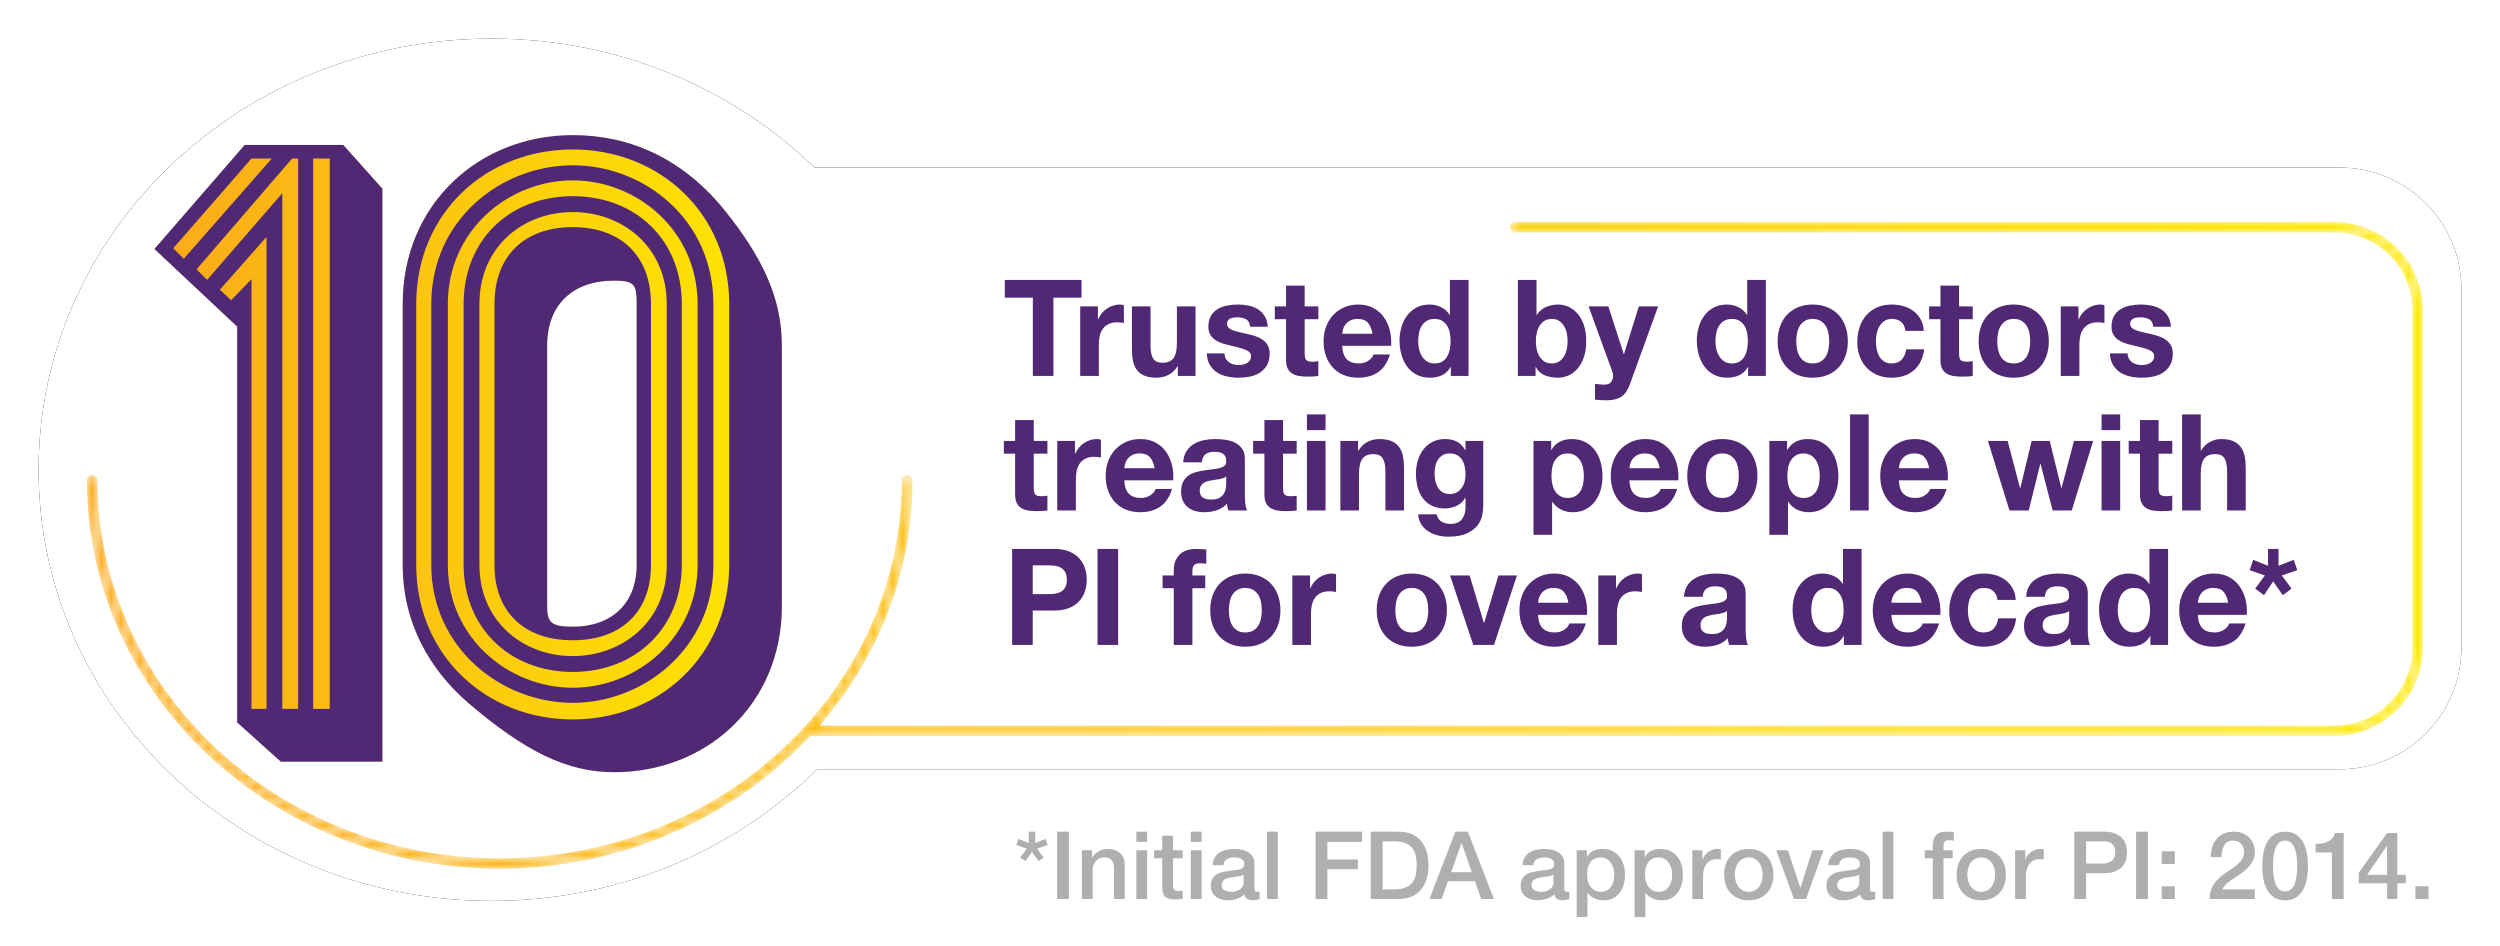
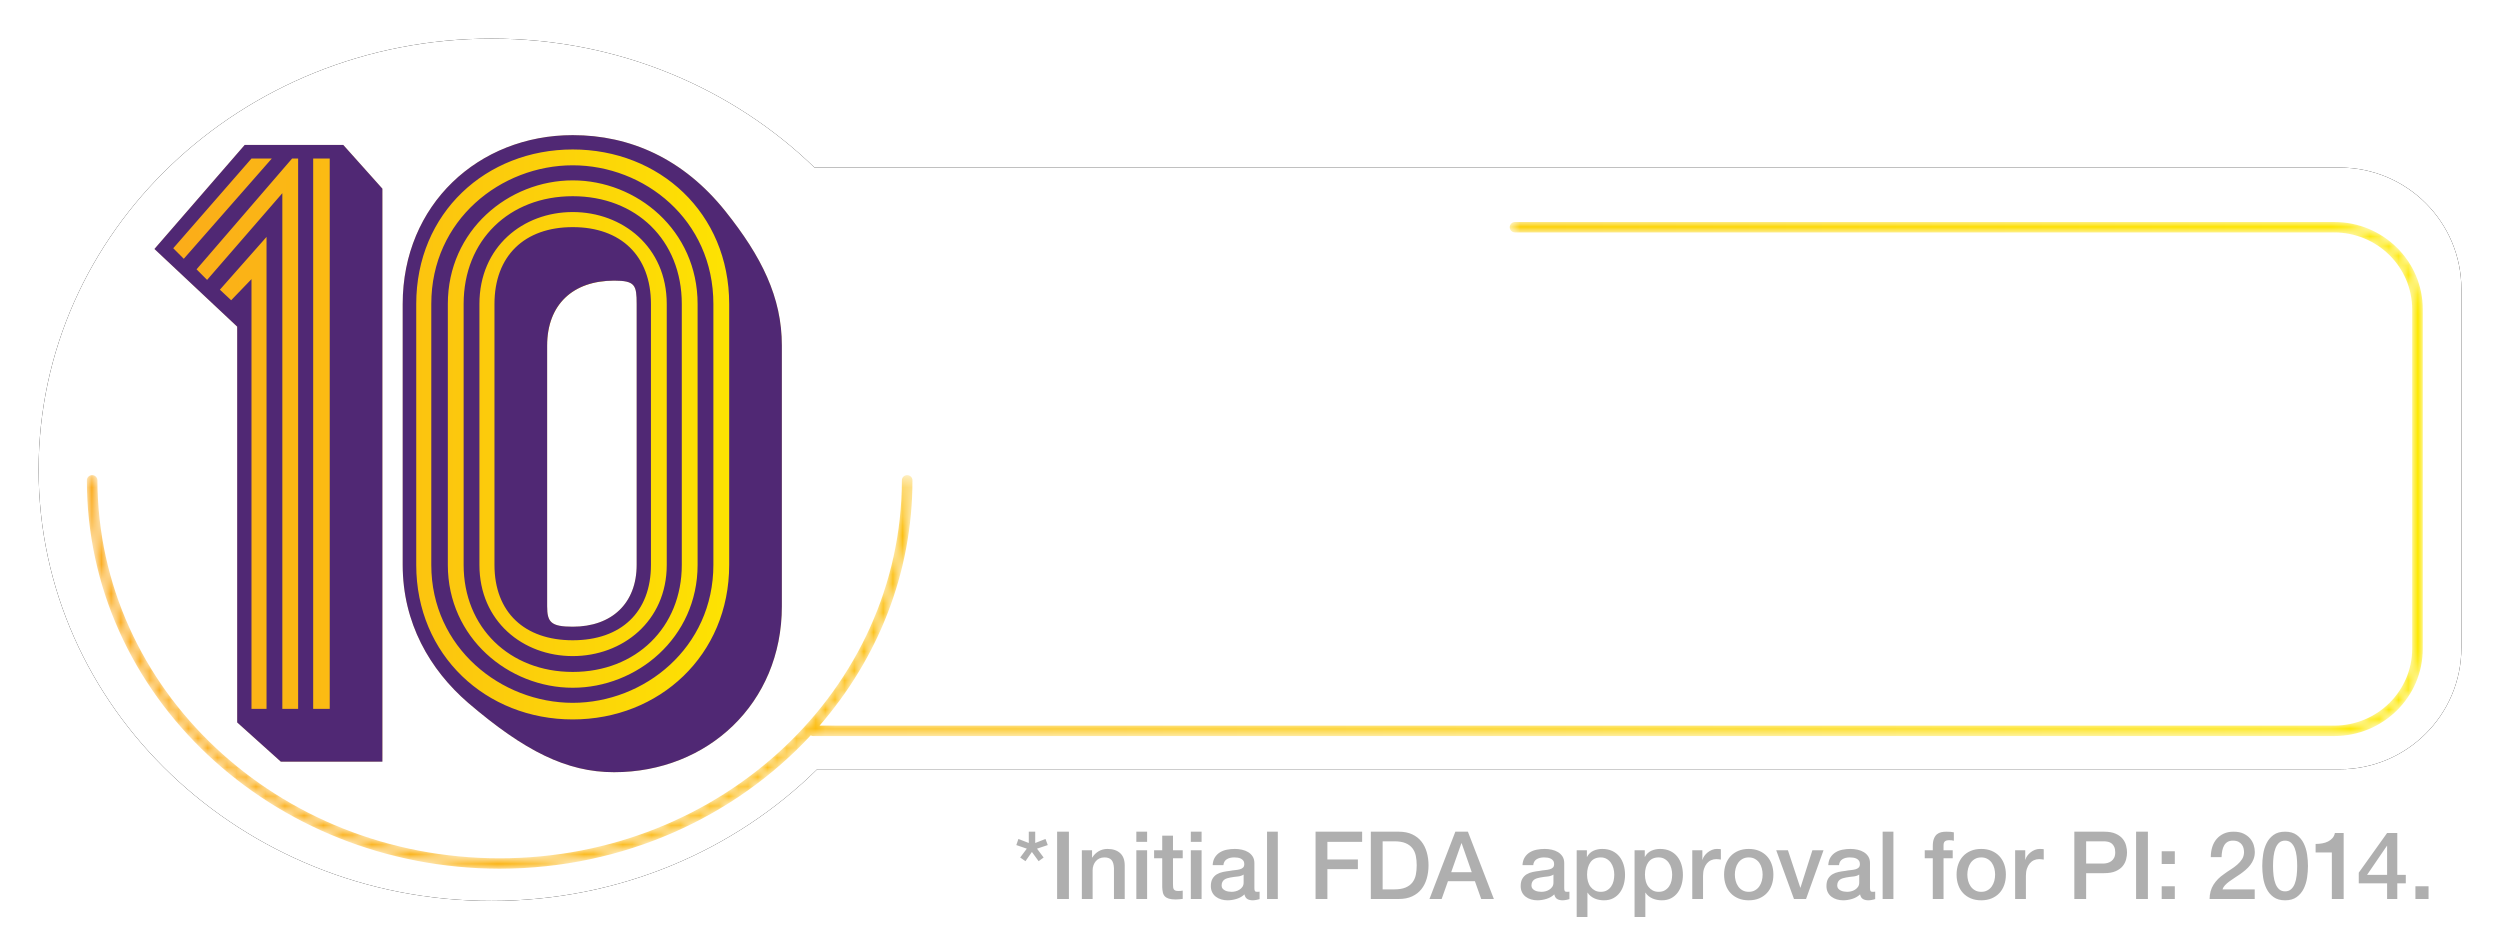
<svg xmlns="http://www.w3.org/2000/svg" xmlns:xlink="http://www.w3.org/1999/xlink" width="259px" height="98px" viewBox="0 0 259 98" version="1.1">
  <title>Group 15</title>
  <defs>
    <path d="M251,25.957 L251,63.099 C251,70.058 245.35,75.697 238.38,75.697 L80.661,75.697 C72.128,84.101 60.172,89.334 46.925,89.334 C21.009,89.334 0,69.336 0,44.667 C0,19.997 21.009,0 46.925,0 C60.028,0 71.87,5.116 80.384,13.359 L238.38,13.359 C245.35,13.359 251,19 251,25.957" id="path-1" />
    <filter x="-2.4%" y="-6.7%" width="104.8%" height="113.4%" filterUnits="objectBoundingBox" id="filter-2">
      <feOffset dx="0" dy="0" in="SourceAlpha" result="shadowOffsetOuter1" />
      <feGaussianBlur stdDeviation="2" in="shadowOffsetOuter1" result="shadowBlurOuter1" />
      <feColorMatrix values="0 0 0 0 0   0 0 0 0 0   0 0 0 0 0  0 0 0 0.098 0" type="matrix" in="shadowBlurOuter1" />
    </filter>
-     <path d="M25.719,17.495 L25.719,44.52 C25.719,50.534 28.526,55.377 32.501,58.813 L32.501,58.813 C38.346,63.812 42.711,66 47.62,66 L47.62,66 C57.286,66 65,58.893 65,48.816 L65,48.816 L65,21.791 C65,16.793 62.897,12.575 59.156,7.889 L59.156,7.889 C54.792,2.422 49.258,0 43.334,0 L43.334,0 C33.591,0 25.719,7.185 25.719,17.495 L25.719,17.495 Z M40.684,48.816 L40.684,21.791 C40.684,17.574 43.334,15.074 47.62,15.074 L47.62,15.074 C49.803,15.074 49.958,15.543 49.958,17.495 L49.958,17.495 L49.958,44.52 C49.958,48.504 47.387,50.926 43.334,50.926 L43.334,50.926 C41.073,50.926 40.684,50.457 40.684,48.816 L40.684,48.816 Z M9.353,1.015 L0,11.794 L8.575,19.838 L8.575,60.844 L13.094,64.905 L23.616,64.905 L23.616,5.546 L19.563,1.015 L9.353,1.015 Z" id="path-3" />
+     <path d="M25.719,17.495 L25.719,44.52 C25.719,50.534 28.526,55.377 32.501,58.813 L32.501,58.813 C38.346,63.812 42.711,66 47.62,66 L47.62,66 C57.286,66 65,58.893 65,48.816 L65,48.816 L65,21.791 C65,16.793 62.897,12.575 59.156,7.889 L59.156,7.889 C54.792,2.422 49.258,0 43.334,0 L43.334,0 C33.591,0 25.719,7.185 25.719,17.495 L25.719,17.495 Z M40.684,48.816 L40.684,21.791 L47.62,15.074 C49.803,15.074 49.958,15.543 49.958,17.495 L49.958,17.495 L49.958,44.52 C49.958,48.504 47.387,50.926 43.334,50.926 L43.334,50.926 C41.073,50.926 40.684,50.457 40.684,48.816 L40.684,48.816 Z M9.353,1.015 L0,11.794 L8.575,19.838 L8.575,60.844 L13.094,64.905 L23.616,64.905 L23.616,5.546 L19.563,1.015 L9.353,1.015 Z" id="path-3" />
    <linearGradient x1="0.001%" y1="50%" x2="100.001%" y2="50%" id="linearGradient-5">
      <stop stop-color="#FBAA1A" offset="0%" />
      <stop stop-color="#FDE800" offset="100%" />
    </linearGradient>
    <path d="M147.954,0 C147.653,0 147.408,0.241 147.408,0.539 L147.408,0.539 C147.408,0.837 147.653,1.08 147.954,1.08 L147.954,1.08 L232.823,1.08 C237.286,1.088 240.896,4.646 240.904,9.049 L240.904,9.049 L240.904,44.207 C240.896,48.608 237.286,52.167 232.823,52.175 L232.823,52.175 L75.906,52.175 C81.917,45.252 85.528,36.412 85.531,26.763 L85.531,26.763 C85.531,26.465 85.285,26.223 84.982,26.223 L84.982,26.223 C84.68,26.223 84.435,26.465 84.435,26.763 L84.435,26.763 C84.393,48.368 65.799,65.918 42.766,65.92 L42.766,65.92 C19.732,65.918 1.138,48.368 1.095,26.763 L1.095,26.763 C1.095,26.465 0.851,26.223 0.549,26.223 L0.549,26.223 C0.245,26.223 -5.83698466e-15,26.465 -5.83698466e-15,26.763 L-5.83698466e-15,26.763 C0.004,49.006 19.167,66.96 42.766,67 L42.766,67 C55.621,66.978 67.149,61.633 74.992,53.182 L74.992,53.182 C75.069,53.226 75.155,53.256 75.25,53.256 L75.25,53.256 L232.823,53.256 C237.891,53.255 242,49.204 242,44.207 L242,44.207 L242,9.049 C242,4.05 237.891,0 232.823,0 L232.823,0 L147.954,0 Z" id="path-6" />
    <linearGradient x1="1.504%" y1="49.999%" x2="98.496%" y2="49.999%" id="linearGradient-8">
      <stop stop-color="#FBAA1A" offset="0%" />
      <stop stop-color="#FDE800" offset="100%" />
    </linearGradient>
  </defs>
  <g id="Symbols" stroke="none" stroke-width="1" fill="none" fill-rule="evenodd">
    <g id="0.0-Home" transform="translate(-163, -705)">
      <g id="Group" transform="translate(167, 253)">
        <g id="Group-15" transform="translate(0, 456)">
          <g id="Group-4">
            <path d="M246.238,89.135 L247.598,89.135 L247.598,87.816 L246.238,87.816 L246.238,89.135 Z M243.304,83.628 L243.283,83.628 L241.229,86.635 L243.304,86.635 L243.304,83.628 Z M244.359,86.635 L245.241,86.635 L245.241,87.514 L244.359,87.514 L244.359,89.135 L243.304,89.135 L243.304,87.514 L240.368,87.514 L240.368,86.41 L243.304,82.299 L244.359,82.299 L244.359,86.635 Z M237.644,82.827 C237.517,82.971 237.364,83.087 237.185,83.178 C237.005,83.27 236.804,83.335 236.582,83.373 C236.361,83.413 236.133,83.433 235.897,83.433 L235.897,84.312 L237.58,84.312 L237.58,89.135 L238.804,89.135 L238.804,82.299 L237.894,82.299 C237.854,82.508 237.772,82.683 237.644,82.827 L237.644,82.827 Z M233.989,85.717 C233.989,85.359 233.97,85.023 233.931,84.707 C233.892,84.392 233.825,84.113 233.731,83.872 C233.636,83.631 233.507,83.44 233.344,83.3 C233.181,83.161 232.979,83.09 232.737,83.09 C232.49,83.09 232.286,83.161 232.126,83.3 C231.967,83.44 231.839,83.631 231.744,83.872 C231.65,84.113 231.583,84.392 231.543,84.707 C231.505,85.023 231.485,85.359 231.485,85.717 C231.485,86.076 231.505,86.414 231.543,86.733 C231.583,87.052 231.65,87.33 231.744,87.568 C231.839,87.805 231.967,87.995 232.126,88.134 C232.286,88.275 232.49,88.345 232.737,88.345 C232.979,88.345 233.181,88.275 233.344,88.134 C233.507,87.995 233.636,87.805 233.731,87.568 C233.825,87.33 233.892,87.052 233.931,86.733 C233.97,86.414 233.989,86.076 233.989,85.717 L233.989,85.717 Z M235.013,84.507 C235.074,84.923 235.105,85.326 235.105,85.717 C235.105,86.109 235.074,86.511 235.013,86.928 C234.95,87.344 234.832,87.727 234.66,88.075 C234.487,88.424 234.245,88.71 233.936,88.935 C233.626,89.16 233.227,89.272 232.737,89.272 C232.248,89.272 231.849,89.16 231.539,88.935 C231.229,88.71 230.987,88.424 230.816,88.075 C230.642,87.727 230.525,87.344 230.463,86.928 C230.401,86.511 230.369,86.109 230.369,85.717 C230.369,85.326 230.401,84.923 230.463,84.507 C230.525,84.09 230.642,83.708 230.816,83.359 C230.987,83.011 231.229,82.725 231.539,82.5 C231.849,82.275 232.248,82.163 232.737,82.163 C233.227,82.163 233.626,82.275 233.936,82.5 C234.245,82.725 234.487,83.011 234.66,83.359 C234.832,83.708 234.95,84.09 235.013,84.507 L235.013,84.507 Z M226.941,87.329 C227.108,87.205 227.288,87.081 227.484,86.957 C227.679,86.834 227.875,86.703 228.071,86.566 C228.266,86.43 228.456,86.284 228.638,86.127 C228.82,85.972 228.984,85.8 229.128,85.615 C229.271,85.43 229.385,85.225 229.47,85.005 C229.555,84.783 229.598,84.535 229.598,84.262 C229.598,84.042 229.561,83.808 229.49,83.564 C229.417,83.32 229.295,83.094 229.123,82.885 C228.95,82.678 228.723,82.504 228.443,82.368 C228.162,82.231 227.814,82.163 227.396,82.163 C227.011,82.163 226.674,82.23 226.383,82.363 C226.093,82.497 225.847,82.68 225.645,82.915 C225.442,83.15 225.291,83.427 225.19,83.75 C225.089,84.072 225.038,84.422 225.038,84.8 L226.154,84.8 C226.16,84.558 226.184,84.333 226.226,84.125 C226.269,83.918 226.335,83.737 226.423,83.584 C226.511,83.43 226.629,83.31 226.775,83.222 C226.922,83.134 227.106,83.09 227.328,83.09 C227.568,83.09 227.764,83.131 227.915,83.212 C228.064,83.294 228.182,83.395 228.266,83.515 C228.351,83.636 228.408,83.766 228.438,83.906 C228.467,84.046 228.482,84.178 228.482,84.302 C228.475,84.568 228.407,84.804 228.276,85.009 C228.146,85.215 227.98,85.404 227.777,85.581 C227.575,85.757 227.353,85.921 227.112,86.074 C226.87,86.226 226.64,86.384 226.418,86.548 C225.955,86.86 225.59,87.228 225.322,87.65 C225.054,88.074 224.917,88.569 224.912,89.135 L229.588,89.135 L229.588,88.14 L226.252,88.14 C226.297,87.989 226.382,87.848 226.505,87.714 C226.63,87.581 226.775,87.453 226.941,87.329 L226.941,87.329 Z M219.951,89.135 L221.31,89.135 L221.31,87.816 L219.951,87.816 L219.951,89.135 Z M219.951,85.513 L221.31,85.513 L221.31,84.194 L219.951,84.194 L219.951,85.513 Z M217.299,89.135 L218.523,89.135 L218.523,82.163 L217.299,82.163 L217.299,89.135 Z M215.138,84.312 C215.138,84.083 215.105,83.895 215.039,83.745 C214.974,83.595 214.886,83.477 214.775,83.389 C214.664,83.3 214.538,83.241 214.394,83.208 C214.25,83.175 214.097,83.159 213.934,83.159 L212.124,83.159 L212.124,85.464 L213.915,85.464 C214.051,85.464 214.192,85.444 214.336,85.404 C214.479,85.366 214.611,85.302 214.731,85.215 C214.852,85.127 214.95,85.009 215.025,84.863 C215.1,84.716 215.138,84.532 215.138,84.312 L215.138,84.312 Z M216.267,83.618 C216.329,83.872 216.361,84.106 216.361,84.321 C216.361,84.535 216.329,84.769 216.267,85.019 C216.206,85.269 216.09,85.502 215.92,85.717 C215.75,85.932 215.509,86.11 215.196,86.249 C214.883,86.39 214.479,86.46 213.983,86.46 L212.124,86.46 L212.124,89.135 L210.901,89.135 L210.901,82.163 L213.983,82.163 C214.479,82.163 214.883,82.235 215.196,82.378 C215.509,82.521 215.75,82.7 215.92,82.915 C216.09,83.13 216.206,83.365 216.267,83.618 L216.267,83.618 Z M207.312,83.949 C207.142,83.949 206.975,83.982 206.812,84.048 C206.649,84.113 206.501,84.199 206.367,84.306 C206.233,84.414 206.119,84.532 206.024,84.663 C205.931,84.793 205.866,84.926 205.834,85.063 L205.814,85.063 L205.814,84.087 L204.768,84.087 L204.768,89.135 L205.884,89.135 L205.884,86.733 C205.884,86.453 205.919,86.205 205.99,85.991 C206.063,85.776 206.161,85.595 206.284,85.448 C206.408,85.302 206.553,85.191 206.719,85.117 C206.886,85.042 207.063,85.005 207.252,85.005 C207.33,85.005 207.41,85.009 207.492,85.019 C207.574,85.029 207.653,85.04 207.731,85.053 L207.731,83.979 C207.68,83.973 207.629,83.966 207.581,83.959 C207.531,83.954 207.442,83.949 207.312,83.949 L207.312,83.949 Z M202.694,86.606 C202.694,86.391 202.666,86.177 202.611,85.962 C202.555,85.747 202.469,85.557 202.352,85.39 C202.234,85.224 202.085,85.089 201.901,84.985 C201.719,84.881 201.503,84.828 201.256,84.828 C201.007,84.828 200.793,84.881 200.609,84.985 C200.427,85.089 200.277,85.224 200.16,85.39 C200.042,85.557 199.955,85.747 199.9,85.962 C199.845,86.177 199.817,86.391 199.817,86.606 C199.817,86.827 199.845,87.045 199.9,87.255 C199.955,87.467 200.042,87.658 200.16,87.827 C200.277,87.996 200.427,88.133 200.609,88.236 C200.793,88.342 201.007,88.393 201.256,88.393 C201.503,88.393 201.719,88.342 201.901,88.236 C202.085,88.133 202.234,87.996 202.352,87.827 C202.469,87.658 202.555,87.467 202.611,87.255 C202.666,87.045 202.694,86.827 202.694,86.606 L202.694,86.606 Z M203.638,85.541 C203.752,85.867 203.809,86.222 203.809,86.606 C203.809,86.996 203.752,87.355 203.638,87.68 C203.523,88.006 203.358,88.286 203.139,88.52 C202.92,88.754 202.653,88.938 202.336,89.072 C202.02,89.205 201.66,89.272 201.256,89.272 C200.851,89.272 200.491,89.205 200.174,89.072 C199.859,88.938 199.59,88.754 199.373,88.52 C199.153,88.286 198.988,88.006 198.874,87.68 C198.759,87.355 198.702,86.996 198.702,86.606 C198.702,86.222 198.759,85.867 198.874,85.541 C198.988,85.217 199.153,84.936 199.373,84.702 C199.59,84.467 199.859,84.283 200.174,84.15 C200.491,84.016 200.851,83.949 201.256,83.949 C201.66,83.949 202.02,84.016 202.336,84.15 C202.653,84.283 202.92,84.467 203.139,84.702 C203.358,84.936 203.523,85.217 203.638,85.541 L203.638,85.541 Z M197.113,82.217 C196.946,82.252 196.797,82.325 196.666,82.431 C196.537,82.54 196.432,82.692 196.354,82.891 C196.275,83.089 196.237,83.348 196.237,83.666 L196.237,84.087 L195.404,84.087 L195.404,84.917 L196.237,84.917 L196.237,89.135 L197.351,89.135 L197.351,84.917 L198.301,84.917 L198.301,84.087 L197.351,84.087 L197.351,83.569 C197.351,83.361 197.406,83.221 197.513,83.15 C197.621,83.077 197.749,83.042 197.9,83.042 C198.01,83.042 198.106,83.046 198.189,83.056 C198.269,83.066 198.346,83.08 198.419,83.1 L198.419,82.231 C198.255,82.185 197.994,82.163 197.636,82.163 C197.453,82.163 197.279,82.181 197.113,82.217 L197.113,82.217 Z M191.042,89.135 L192.157,89.135 L192.157,82.163 L191.042,82.163 L191.042,89.135 Z M188.615,86.606 C188.446,86.717 188.237,86.784 187.99,86.807 C187.742,86.83 187.494,86.862 187.246,86.909 C187.129,86.928 187.015,86.956 186.903,86.992 C186.793,87.027 186.695,87.076 186.61,87.138 C186.525,87.2 186.459,87.282 186.409,87.383 C186.361,87.484 186.336,87.605 186.336,87.749 C186.336,87.872 186.372,87.976 186.443,88.061 C186.515,88.145 186.602,88.212 186.703,88.261 C186.804,88.31 186.915,88.345 187.036,88.363 C187.156,88.383 187.266,88.393 187.363,88.393 C187.488,88.393 187.621,88.377 187.765,88.345 C187.908,88.312 188.044,88.257 188.17,88.178 C188.298,88.1 188.403,88.001 188.488,87.881 C188.573,87.76 188.615,87.612 188.615,87.435 L188.615,86.606 Z M190.113,88.393 C190.158,88.393 190.211,88.386 190.269,88.373 L190.269,89.145 C190.23,89.158 190.179,89.172 190.117,89.189 C190.056,89.205 189.992,89.219 189.927,89.232 C189.861,89.246 189.796,89.255 189.731,89.262 C189.665,89.269 189.61,89.272 189.564,89.272 C189.337,89.272 189.146,89.226 188.997,89.135 C188.847,89.044 188.75,88.885 188.703,88.656 C188.481,88.871 188.21,89.028 187.887,89.126 C187.565,89.223 187.252,89.272 186.952,89.272 C186.724,89.272 186.506,89.24 186.297,89.179 C186.088,89.117 185.904,89.026 185.744,88.905 C185.585,88.785 185.457,88.632 185.363,88.447 C185.268,88.261 185.221,88.045 185.221,87.797 C185.221,87.485 185.278,87.231 185.391,87.036 C185.506,86.841 185.656,86.687 185.842,86.576 C186.028,86.466 186.237,86.386 186.468,86.337 C186.7,86.289 186.933,86.251 187.168,86.225 C187.37,86.186 187.562,86.158 187.745,86.142 C187.927,86.126 188.089,86.098 188.229,86.059 C188.369,86.02 188.48,85.96 188.562,85.878 C188.643,85.797 188.685,85.675 188.685,85.513 C188.685,85.369 188.65,85.252 188.581,85.161 C188.513,85.07 188.429,84.999 188.326,84.951 C188.226,84.902 188.113,84.87 187.99,84.852 C187.866,84.837 187.748,84.828 187.637,84.828 C187.324,84.828 187.067,84.894 186.864,85.024 C186.662,85.154 186.548,85.356 186.521,85.629 L185.407,85.629 C185.427,85.304 185.505,85.035 185.641,84.82 C185.778,84.604 185.953,84.432 186.165,84.302 C186.376,84.171 186.616,84.08 186.884,84.028 C187.151,83.976 187.425,83.949 187.705,83.949 C187.954,83.949 188.198,83.976 188.44,84.028 C188.68,84.08 188.898,84.165 189.09,84.282 C189.283,84.399 189.438,84.551 189.555,84.736 C189.672,84.922 189.731,85.148 189.731,85.414 L189.731,88.012 C189.731,88.148 189.749,88.246 189.785,88.305 C189.82,88.363 189.891,88.393 189.995,88.393 L190.113,88.393 Z M182.53,87.963 L182.51,87.963 L181.229,84.087 L180.016,84.087 L181.855,89.135 L183.107,89.135 L184.918,84.087 L183.763,84.087 L182.53,87.963 Z M178.608,86.606 C178.608,86.391 178.579,86.177 178.524,85.962 C178.469,85.747 178.383,85.557 178.265,85.39 C178.147,85.224 177.998,85.089 177.814,84.985 C177.632,84.881 177.417,84.828 177.169,84.828 C176.922,84.828 176.706,84.881 176.524,84.985 C176.341,85.089 176.191,85.224 176.073,85.39 C175.955,85.557 175.87,85.747 175.815,85.962 C175.759,86.177 175.731,86.391 175.731,86.606 C175.731,86.827 175.759,87.045 175.815,87.255 C175.87,87.467 175.955,87.658 176.073,87.827 C176.191,87.996 176.341,88.133 176.524,88.236 C176.706,88.342 176.922,88.393 177.169,88.393 C177.417,88.393 177.632,88.342 177.814,88.236 C177.998,88.133 178.147,87.996 178.265,87.827 C178.383,87.658 178.469,87.467 178.524,87.255 C178.579,87.045 178.608,86.827 178.608,86.606 L178.608,86.606 Z M179.551,85.541 C179.665,85.867 179.723,86.222 179.723,86.606 C179.723,86.996 179.665,87.355 179.551,87.68 C179.437,88.006 179.271,88.286 179.052,88.52 C178.834,88.754 178.566,88.938 178.251,89.072 C177.934,89.205 177.574,89.272 177.169,89.272 C176.765,89.272 176.405,89.205 176.088,89.072 C175.772,88.938 175.505,88.754 175.286,88.52 C175.067,88.286 174.901,88.006 174.787,87.68 C174.673,87.355 174.615,86.996 174.615,86.606 C174.615,86.222 174.673,85.867 174.787,85.541 C174.901,85.217 175.067,84.936 175.286,84.702 C175.505,84.467 175.772,84.283 176.088,84.15 C176.405,84.016 176.765,83.949 177.169,83.949 C177.574,83.949 177.934,84.016 178.251,84.15 C178.566,84.283 178.834,84.467 179.052,84.702 C179.271,84.936 179.437,85.217 179.551,85.541 L179.551,85.541 Z M173.862,83.949 C173.693,83.949 173.526,83.982 173.363,84.048 C173.201,84.113 173.052,84.199 172.918,84.306 C172.785,84.414 172.671,84.532 172.576,84.663 C172.482,84.793 172.418,84.926 172.385,85.063 L172.365,85.063 L172.365,84.087 L171.319,84.087 L171.319,89.135 L172.435,89.135 L172.435,86.733 C172.435,86.453 172.47,86.205 172.542,85.991 C172.614,85.776 172.712,85.595 172.836,85.448 C172.959,85.302 173.104,85.191 173.271,85.117 C173.437,85.042 173.615,85.005 173.803,85.005 C173.882,85.005 173.961,85.009 174.044,85.019 C174.125,85.029 174.205,85.04 174.282,85.053 L174.282,83.979 C174.231,83.973 174.18,83.966 174.132,83.959 C174.082,83.954 173.993,83.949 173.862,83.949 L173.862,83.949 Z M169.236,86.616 C169.236,86.387 169.206,86.167 169.148,85.952 C169.088,85.737 169.001,85.547 168.883,85.38 C168.765,85.215 168.619,85.081 168.442,84.98 C168.266,84.879 168.064,84.828 167.836,84.828 C167.366,84.828 167.013,84.992 166.775,85.317 C166.537,85.642 166.417,86.076 166.417,86.616 C166.417,86.869 166.449,87.106 166.511,87.323 C166.572,87.542 166.666,87.729 166.79,87.885 C166.913,88.042 167.061,88.166 167.234,88.257 C167.408,88.348 167.608,88.393 167.836,88.393 C168.09,88.393 168.306,88.342 168.482,88.236 C168.658,88.133 168.804,87.998 168.917,87.831 C169.031,87.666 169.113,87.477 169.162,87.265 C169.21,87.053 169.236,86.837 169.236,86.616 L169.236,86.616 Z M170.204,85.591 C170.302,85.916 170.35,86.265 170.35,86.635 C170.35,86.974 170.306,87.302 170.218,87.622 C170.131,87.94 169.996,88.222 169.817,88.465 C169.638,88.71 169.412,88.905 169.137,89.052 C168.863,89.198 168.541,89.272 168.168,89.272 C168.006,89.272 167.843,89.258 167.68,89.228 C167.517,89.198 167.36,89.151 167.21,89.087 C167.06,89.022 166.922,88.938 166.794,88.837 C166.667,88.736 166.561,88.618 166.477,88.481 L166.457,88.481 L166.457,91 L165.341,91 L165.341,84.087 L166.399,84.087 L166.399,84.77 L166.417,84.77 C166.574,84.477 166.793,84.268 167.074,84.14 C167.354,84.013 167.657,83.949 167.984,83.949 C168.381,83.949 168.728,84.02 169.025,84.16 C169.322,84.301 169.568,84.491 169.763,84.736 C169.959,84.98 170.106,85.265 170.204,85.591 L170.204,85.591 Z M163.238,86.616 C163.238,86.387 163.209,86.167 163.15,85.952 C163.091,85.737 163.003,85.547 162.887,85.38 C162.769,85.215 162.622,85.081 162.446,84.98 C162.27,84.879 162.068,84.828 161.839,84.828 C161.37,84.828 161.016,84.992 160.778,85.317 C160.54,85.642 160.421,86.076 160.421,86.616 C160.421,86.869 160.452,87.106 160.513,87.323 C160.576,87.542 160.668,87.729 160.792,87.885 C160.917,88.042 161.065,88.166 161.238,88.257 C161.41,88.348 161.611,88.393 161.839,88.393 C162.094,88.393 162.308,88.342 162.485,88.236 C162.661,88.133 162.806,87.998 162.921,87.831 C163.035,87.666 163.116,87.477 163.165,87.265 C163.214,87.053 163.238,86.837 163.238,86.616 L163.238,86.616 Z M164.207,85.591 C164.305,85.916 164.354,86.265 164.354,86.635 C164.354,86.974 164.31,87.302 164.222,87.622 C164.134,87.94 164,88.222 163.82,88.465 C163.641,88.71 163.414,88.905 163.14,89.052 C162.867,89.198 162.544,89.272 162.172,89.272 C162.008,89.272 161.846,89.258 161.683,89.228 C161.52,89.198 161.363,89.151 161.213,89.087 C161.063,89.022 160.924,88.938 160.797,88.837 C160.67,88.736 160.564,88.618 160.479,88.481 L160.459,88.481 L160.459,91 L159.345,91 L159.345,84.087 L160.401,84.087 L160.401,84.77 L160.421,84.77 C160.577,84.477 160.796,84.268 161.076,84.14 C161.356,84.013 161.66,83.949 161.986,83.949 C162.384,83.949 162.732,84.02 163.028,84.16 C163.325,84.301 163.57,84.491 163.767,84.736 C163.963,84.98 164.109,85.265 164.207,85.591 L164.207,85.591 Z M156.937,86.606 C156.768,86.717 156.559,86.784 156.312,86.807 C156.063,86.83 155.816,86.862 155.568,86.909 C155.451,86.928 155.337,86.956 155.226,86.992 C155.115,87.027 155.017,87.076 154.932,87.138 C154.847,87.2 154.781,87.282 154.731,87.383 C154.683,87.484 154.658,87.605 154.658,87.749 C154.658,87.872 154.694,87.976 154.766,88.061 C154.838,88.145 154.924,88.212 155.025,88.261 C155.126,88.31 155.237,88.345 155.358,88.363 C155.479,88.383 155.588,88.393 155.685,88.393 C155.81,88.393 155.943,88.377 156.087,88.345 C156.229,88.312 156.366,88.257 156.492,88.178 C156.62,88.1 156.725,88.001 156.81,87.881 C156.896,87.76 156.937,87.612 156.937,87.435 L156.937,86.606 Z M158.435,88.393 C158.481,88.393 158.532,88.386 158.592,88.373 L158.592,89.145 C158.552,89.158 158.502,89.172 158.439,89.189 C158.377,89.205 158.314,89.219 158.249,89.232 C158.183,89.246 158.118,89.255 158.053,89.262 C157.987,89.269 157.932,89.272 157.886,89.272 C157.658,89.272 157.469,89.226 157.319,89.135 C157.169,89.044 157.071,88.885 157.025,88.656 C156.804,88.871 156.532,89.028 156.209,89.126 C155.887,89.223 155.574,89.272 155.274,89.272 C155.046,89.272 154.828,89.24 154.619,89.179 C154.41,89.117 154.226,89.026 154.066,88.905 C153.907,88.785 153.779,88.632 153.685,88.447 C153.59,88.261 153.543,88.045 153.543,87.797 C153.543,87.485 153.6,87.231 153.714,87.036 C153.829,86.841 153.978,86.687 154.164,86.576 C154.35,86.466 154.559,86.386 154.791,86.337 C155.021,86.289 155.254,86.251 155.49,86.225 C155.692,86.186 155.884,86.158 156.067,86.142 C156.249,86.126 156.411,86.098 156.552,86.059 C156.691,86.02 156.802,85.96 156.884,85.878 C156.966,85.797 157.007,85.675 157.007,85.513 C157.007,85.369 156.971,85.252 156.903,85.161 C156.835,85.07 156.751,84.999 156.648,84.951 C156.548,84.902 156.435,84.87 156.312,84.852 C156.188,84.837 156.07,84.828 155.959,84.828 C155.646,84.828 155.389,84.894 155.186,85.024 C154.984,85.154 154.87,85.356 154.843,85.629 L153.729,85.629 C153.748,85.304 153.827,85.035 153.964,84.82 C154.1,84.604 154.275,84.432 154.487,84.302 C154.699,84.171 154.938,84.08 155.206,84.028 C155.473,83.976 155.747,83.949 156.028,83.949 C156.276,83.949 156.52,83.976 156.762,84.028 C157.002,84.08 157.22,84.165 157.412,84.282 C157.605,84.399 157.76,84.551 157.877,84.736 C157.995,84.922 158.053,85.148 158.053,85.414 L158.053,88.012 C158.053,88.148 158.071,88.246 158.107,88.305 C158.142,88.363 158.213,88.393 158.317,88.393 L158.435,88.393 Z M148.475,86.361 L147.429,83.365 L147.399,83.365 L146.343,86.361 L148.475,86.361 Z M148.074,82.163 L150.764,89.135 L149.454,89.135 L148.799,87.289 L146.01,87.289 L145.355,89.135 L144.093,89.135 L146.774,82.163 L148.074,82.163 Z M142.771,85.649 C142.771,85.298 142.741,84.97 142.679,84.668 C142.616,84.365 142.499,84.101 142.326,83.877 C142.154,83.652 141.916,83.477 141.613,83.349 C141.309,83.222 140.919,83.159 140.443,83.159 L139.241,83.159 L139.241,88.14 L140.443,88.14 C140.919,88.14 141.309,88.075 141.613,87.949 C141.916,87.821 142.154,87.646 142.326,87.421 C142.499,87.197 142.616,86.933 142.679,86.631 C142.741,86.328 142.771,86 142.771,85.649 L142.771,85.649 Z M143.813,84.292 C143.934,84.714 143.995,85.167 143.995,85.649 C143.995,86.131 143.934,86.584 143.813,87.006 C143.693,87.43 143.509,87.799 143.261,88.114 C143.013,88.43 142.693,88.679 142.302,88.862 C141.911,89.044 141.448,89.135 140.914,89.135 L138.017,89.135 L138.017,82.163 L140.914,82.163 C141.448,82.163 141.911,82.254 142.302,82.436 C142.693,82.619 143.013,82.868 143.261,83.184 C143.509,83.5 143.693,83.868 143.813,84.292 L143.813,84.292 Z M132.293,89.135 L133.517,89.135 L133.517,86.04 L136.677,86.04 L136.677,85.043 L133.517,85.043 L133.517,83.218 L137.117,83.218 L137.117,82.163 L132.293,82.163 L132.293,89.135 Z M127.265,89.135 L128.381,89.135 L128.381,82.163 L127.265,82.163 L127.265,89.135 Z M124.839,86.606 C124.669,86.717 124.46,86.784 124.213,86.807 C123.965,86.83 123.717,86.862 123.469,86.909 C123.352,86.928 123.238,86.956 123.127,86.992 C123.016,87.027 122.918,87.076 122.833,87.138 C122.749,87.2 122.682,87.282 122.633,87.383 C122.584,87.484 122.56,87.605 122.56,87.749 C122.56,87.872 122.595,87.976 122.667,88.061 C122.739,88.145 122.824,88.212 122.927,88.261 C123.028,88.31 123.138,88.345 123.259,88.363 C123.38,88.383 123.488,88.393 123.586,88.393 C123.71,88.393 123.845,88.377 123.987,88.345 C124.13,88.312 124.267,88.257 124.394,88.178 C124.521,88.1 124.627,88.001 124.712,87.881 C124.796,87.76 124.839,87.612 124.839,87.435 L124.839,86.606 Z M126.335,88.393 C126.382,88.393 126.433,88.386 126.493,88.373 L126.493,89.145 C126.453,89.158 126.402,89.172 126.341,89.189 C126.278,89.205 126.215,89.219 126.15,89.232 C126.085,89.246 126.019,89.255 125.954,89.262 C125.889,89.269 125.833,89.272 125.788,89.272 C125.559,89.272 125.37,89.226 125.221,89.135 C125.07,89.044 124.972,88.885 124.927,88.656 C124.705,88.871 124.433,89.028 124.109,89.126 C123.787,89.223 123.475,89.272 123.175,89.272 C122.948,89.272 122.729,89.24 122.52,89.179 C122.311,89.117 122.128,89.026 121.967,88.905 C121.808,88.785 121.68,88.632 121.587,88.447 C121.491,88.261 121.444,88.045 121.444,87.797 C121.444,87.485 121.501,87.231 121.615,87.036 C121.73,86.841 121.879,86.687 122.066,86.576 C122.252,86.466 122.459,86.386 122.691,86.337 C122.922,86.289 123.156,86.251 123.391,86.225 C123.593,86.186 123.785,86.158 123.969,86.142 C124.151,86.126 124.313,86.098 124.452,86.059 C124.592,86.02 124.703,85.96 124.785,85.878 C124.867,85.797 124.908,85.675 124.908,85.513 C124.908,85.369 124.873,85.252 124.804,85.161 C124.736,85.07 124.651,84.999 124.55,84.951 C124.449,84.902 124.336,84.87 124.213,84.852 C124.089,84.837 123.971,84.828 123.86,84.828 C123.548,84.828 123.289,84.894 123.087,85.024 C122.886,85.154 122.772,85.356 122.745,85.629 L121.631,85.629 C121.649,85.304 121.727,85.035 121.865,84.82 C122.001,84.604 122.176,84.432 122.388,84.302 C122.6,84.171 122.84,84.08 123.107,84.028 C123.374,83.976 123.648,83.949 123.929,83.949 C124.177,83.949 124.422,83.976 124.662,84.028 C124.904,84.08 125.121,84.165 125.313,84.282 C125.505,84.399 125.66,84.551 125.778,84.736 C125.896,84.922 125.954,85.148 125.954,85.414 L125.954,88.012 C125.954,88.148 125.972,88.246 126.008,88.305 C126.044,88.363 126.114,88.393 126.218,88.393 L126.335,88.393 Z M119.369,83.218 L120.485,83.218 L120.485,82.163 L119.369,82.163 L119.369,83.218 Z M119.369,89.135 L120.485,89.135 L120.485,84.087 L119.369,84.087 L119.369,89.135 Z M117.522,82.572 L116.406,82.572 L116.406,84.087 L115.565,84.087 L115.565,84.917 L116.406,84.917 L116.406,87.895 C116.413,88.103 116.435,88.289 116.47,88.451 C116.505,88.615 116.574,88.75 116.675,88.857 C116.776,88.965 116.916,89.046 117.096,89.101 C117.275,89.156 117.512,89.184 117.805,89.184 C117.929,89.184 118.05,89.178 118.167,89.164 C118.285,89.151 118.405,89.138 118.53,89.126 L118.53,88.266 C118.451,88.286 118.372,88.298 118.294,88.301 C118.216,88.303 118.138,88.305 118.06,88.305 C117.936,88.305 117.838,88.29 117.766,88.261 C117.694,88.232 117.64,88.188 117.604,88.13 C117.569,88.071 117.546,87.999 117.536,87.915 C117.526,87.83 117.522,87.729 117.522,87.612 L117.522,84.917 L118.53,84.917 L118.53,84.087 L117.522,84.087 L117.522,82.572 Z M113.725,83.218 L114.841,83.218 L114.841,82.163 L113.725,82.163 L113.725,83.218 Z M113.725,89.135 L114.841,89.135 L114.841,84.087 L113.725,84.087 L113.725,89.135 Z M110.732,83.949 C110.399,83.949 110.095,84.03 109.821,84.189 C109.548,84.349 109.326,84.568 109.156,84.848 L109.137,84.828 L109.137,84.087 L108.08,84.087 L108.08,89.135 L109.196,89.135 L109.196,86.157 C109.196,85.975 109.225,85.803 109.284,85.639 C109.342,85.477 109.425,85.335 109.528,85.215 C109.632,85.094 109.76,84.999 109.909,84.931 C110.06,84.863 110.229,84.828 110.418,84.828 C110.751,84.828 110.995,84.918 111.153,85.097 C111.309,85.276 111.393,85.565 111.407,85.962 L111.407,89.135 L112.522,89.135 L112.522,85.669 C112.522,85.096 112.362,84.666 112.043,84.38 C111.723,84.093 111.286,83.949 110.732,83.949 L110.732,83.949 Z M105.517,89.135 L106.74,89.135 L106.74,82.163 L105.517,82.163 L105.517,89.135 Z M104.548,83.549 L103.434,83.921 L104.119,84.838 L103.6,85.219 L102.905,84.262 L102.24,85.219 L101.692,84.838 L102.377,83.921 L101.291,83.549 L101.506,82.915 L102.582,83.335 L102.582,82.163 L103.248,82.163 L103.248,83.335 L104.314,82.915 L104.548,83.549 Z" id="Fill-1" fill="#AFAFAF" />
            <g id="Fill-3">
              <use fill="black" fill-opacity="1" filter="url(#filter-2)" xlink:href="#path-1" />
              <use fill="#FFFFFF" fill-rule="evenodd" xlink:href="#path-1" />
            </g>
          </g>
          <g id="Group-7" transform="translate(12, 10)">
            <mask id="mask-4" fill="white">
              <use xlink:href="#path-3" />
            </mask>
            <g id="Clip-6" />
            <path d="M25.719,17.495 L25.719,44.52 C25.719,50.534 28.526,55.377 32.501,58.813 L32.501,58.813 C38.346,63.812 42.711,66 47.62,66 L47.62,66 C57.286,66 65,58.893 65,48.816 L65,48.816 L65,21.791 C65,16.793 62.897,12.575 59.156,7.889 L59.156,7.889 C54.792,2.422 49.258,0 43.334,0 L43.334,0 C33.591,0 25.719,7.185 25.719,17.495 L25.719,17.495 Z M40.684,48.816 L40.684,21.791 C40.684,17.574 43.334,15.074 47.62,15.074 L47.62,15.074 C49.803,15.074 49.958,15.543 49.958,17.495 L49.958,17.495 L49.958,44.52 C49.958,48.504 47.387,50.926 43.334,50.926 L43.334,50.926 C41.073,50.926 40.684,50.457 40.684,48.816 L40.684,48.816 Z M9.353,1.015 L0,11.794 L8.575,19.838 L8.575,60.844 L13.094,64.905 L23.616,64.905 L23.616,5.546 L19.563,1.015 L9.353,1.015 Z" id="Fill-5" fill="url(#linearGradient-5)" mask="url(#mask-4)" />
          </g>
          <path d="M31.563,11.016 L21.352,11.016 L12,21.794 L20.573,29.839 L20.573,70.845 L25.093,74.907 L35.615,74.907 L35.615,15.546 L31.563,11.016 Z M15.04,22.81 L13.949,21.717 L22.054,12.422 L24.158,12.422 L15.04,22.81 Z M23.613,69.438 L22.054,69.438 L22.054,24.918 L19.95,27.105 L18.781,26.012 L23.613,20.544 L23.613,69.438 Z M28.445,69.438 L30.16,69.438 L30.16,12.422 L28.445,12.422 L28.445,69.438 Z M26.886,69.438 L25.249,69.438 L25.249,16.015 L17.456,24.997 L16.364,23.903 L26.263,12.422 L26.886,12.422 L26.886,69.438 Z M44.5,68.813 C50.345,73.813 54.71,76 59.62,76 C69.284,76 77,68.892 77,58.816 L77,31.792 C77,26.793 74.896,22.575 71.155,17.889 C66.79,12.422 61.257,10 55.334,10 C45.591,10 37.719,17.187 37.719,27.496 L37.719,54.521 C37.719,60.534 40.525,65.377 44.5,68.813 L44.5,68.813 Z M61.958,54.521 C61.958,58.504 59.386,60.926 55.334,60.926 C53.073,60.926 52.684,60.457 52.684,58.816 L52.684,31.792 C52.684,27.574 55.334,25.074 59.62,25.074 C61.802,25.074 61.958,25.543 61.958,27.496 L61.958,54.521 Z M63.439,27.496 C63.439,22.498 60.322,19.53 55.334,19.53 C50.345,19.53 47.227,22.498 47.227,27.496 L47.227,54.521 C47.227,59.441 50.345,62.331 55.334,62.331 C60.322,62.331 63.439,59.441 63.439,54.521 L63.439,27.496 Z M65.075,54.521 C65.075,60.378 60.477,63.971 55.334,63.971 C50.189,63.971 45.668,60.378 45.668,54.521 L45.668,27.496 C45.668,21.56 50.189,17.968 55.334,17.968 C60.477,17.968 65.075,21.56 65.075,27.496 L65.075,54.521 Z M66.634,27.496 C66.634,20.857 61.88,16.327 55.334,16.327 C48.786,16.327 44.032,20.857 44.032,27.496 L44.032,54.521 C44.032,61.003 48.786,65.612 55.334,65.612 C61.88,65.612 66.634,61.003 66.634,54.521 L66.634,27.496 Z M68.271,54.521 C68.271,62.097 61.958,67.251 55.334,67.251 C48.709,67.251 42.395,62.097 42.395,54.521 L42.395,27.496 C42.395,19.842 48.709,14.687 55.334,14.687 C61.958,14.687 68.271,19.842 68.271,27.496 L68.271,54.521 Z M69.907,27.496 C69.907,18.749 62.737,13.125 55.334,13.125 C47.929,13.125 40.681,18.749 40.681,27.496 L40.681,54.521 C40.681,63.112 47.929,68.813 55.334,68.813 C62.737,68.813 69.907,63.112 69.907,54.521 L69.907,27.496 Z M71.544,54.521 C71.544,63.893 64.296,70.533 55.334,70.533 C46.37,70.533 39.122,63.893 39.122,54.521 L39.122,27.496 C39.122,18.045 46.37,11.485 55.334,11.485 C64.296,11.485 71.544,18.045 71.544,27.496 L71.544,54.521 Z" id="Fill-8" fill="#502874" />
          <g id="Group-12" transform="translate(5, 19)">
            <mask id="mask-7" fill="white">
              <use xlink:href="#path-6" />
            </mask>
            <g id="Clip-11" />
            <path d="M147.954,0 C147.653,0 147.408,0.241 147.408,0.539 L147.408,0.539 C147.408,0.837 147.653,1.08 147.954,1.08 L147.954,1.08 L232.823,1.08 C237.286,1.088 240.896,4.646 240.904,9.049 L240.904,9.049 L240.904,44.207 C240.896,48.608 237.286,52.167 232.823,52.175 L232.823,52.175 L75.906,52.175 C81.917,45.252 85.528,36.412 85.531,26.763 L85.531,26.763 C85.531,26.465 85.285,26.223 84.982,26.223 L84.982,26.223 C84.68,26.223 84.435,26.465 84.435,26.763 L84.435,26.763 C84.393,48.368 65.799,65.918 42.766,65.92 L42.766,65.92 C19.732,65.918 1.138,48.368 1.095,26.763 L1.095,26.763 C1.095,26.465 0.851,26.223 0.549,26.223 L0.549,26.223 C0.245,26.223 -5.83698466e-15,26.465 -5.83698466e-15,26.763 L-5.83698466e-15,26.763 C0.004,49.006 19.167,66.96 42.766,67 L42.766,67 C55.621,66.978 67.149,61.633 74.992,53.182 L74.992,53.182 C75.069,53.226 75.155,53.256 75.25,53.256 L75.25,53.256 L232.823,53.256 C237.891,53.255 242,49.204 242,44.207 L242,44.207 L242,9.049 C242,4.05 237.891,0 232.823,0 L232.823,0 L147.954,0 Z" id="Fill-10" fill="url(#linearGradient-8)" mask="url(#mask-7)" />
          </g>
-           <path d="M234,55.071 L233.633,53.998 L232.056,54.611 L232.056,52.869 L230.969,52.869 L230.969,54.611 L229.433,53.998 L229.066,55.071 L230.643,55.615 L229.637,56.98 L230.548,57.662 L231.498,56.227 L232.504,57.662 L233.402,56.98 L232.395,55.615 L234,55.071 Z M226.837,58.443 C226.746,57.941 226.586,57.56 226.354,57.301 C226.124,57.041 225.772,56.91 225.301,56.91 C224.993,56.91 224.737,56.964 224.534,57.071 C224.33,57.177 224.166,57.31 224.044,57.468 C223.921,57.626 223.835,57.793 223.785,57.969 C223.736,58.146 223.706,58.304 223.697,58.443 L226.837,58.443 Z M228.767,59.697 L223.697,59.697 C223.725,60.338 223.883,60.803 224.173,61.09 C224.463,61.379 224.88,61.522 225.423,61.522 C225.813,61.522 226.148,61.423 226.429,61.223 C226.71,61.024 226.882,60.812 226.946,60.589 L228.645,60.589 C228.373,61.453 227.956,62.071 227.394,62.442 C226.833,62.815 226.153,63 225.356,63 C224.802,63 224.304,62.91 223.86,62.728 C223.416,62.547 223.04,62.289 222.733,61.955 C222.424,61.62 222.186,61.22 222.018,60.756 C221.851,60.292 221.767,59.781 221.767,59.224 C221.767,58.685 221.853,58.183 222.025,57.719 C222.198,57.254 222.443,56.853 222.759,56.513 C223.076,56.174 223.454,55.907 223.894,55.712 C224.333,55.518 224.82,55.419 225.356,55.419 C225.953,55.419 226.474,55.538 226.919,55.775 C227.363,56.011 227.728,56.33 228.013,56.729 C228.299,57.129 228.505,57.584 228.631,58.095 C228.758,58.606 228.803,59.14 228.767,59.697 L228.767,59.697 Z M218.75,59.195 C218.75,58.898 218.723,58.612 218.669,58.339 C218.615,58.064 218.521,57.824 218.39,57.614 C218.259,57.405 218.088,57.236 217.881,57.105 C217.673,56.975 217.409,56.91 217.093,56.91 C216.775,56.91 216.508,56.975 216.29,57.105 C216.072,57.236 215.898,57.407 215.767,57.621 C215.636,57.835 215.54,58.079 215.481,58.353 C215.423,58.626 215.393,58.912 215.393,59.21 C215.393,59.488 215.424,59.767 215.488,60.045 C215.552,60.324 215.653,60.573 215.794,60.791 C215.934,61.009 216.112,61.186 216.325,61.321 C216.537,61.455 216.793,61.522 217.093,61.522 C217.409,61.522 217.674,61.458 217.887,61.328 C218.1,61.198 218.27,61.024 218.397,60.806 C218.523,60.586 218.615,60.338 218.669,60.06 C218.723,59.781 218.75,59.494 218.75,59.195 L218.75,59.195 Z M218.682,52.869 L220.613,52.869 L220.613,62.818 L218.777,62.818 L218.777,61.898 L218.75,61.898 C218.523,62.289 218.227,62.571 217.86,62.742 C217.493,62.913 217.078,63 216.617,63 C216.091,63 215.629,62.895 215.23,62.686 C214.831,62.477 214.503,62.194 214.245,61.836 C213.987,61.478 213.792,61.068 213.66,60.603 C213.528,60.139 213.463,59.655 213.463,59.154 C213.463,58.671 213.528,58.203 213.66,57.754 C213.792,57.303 213.987,56.906 214.245,56.562 C214.503,56.218 214.827,55.942 215.217,55.732 C215.606,55.524 216.059,55.419 216.576,55.419 C216.993,55.419 217.389,55.51 217.765,55.692 C218.141,55.872 218.437,56.139 218.656,56.493 L218.682,56.493 L218.682,52.869 Z M210.364,59.293 C210.283,59.367 210.18,59.426 210.058,59.468 C209.936,59.51 209.804,59.544 209.664,59.572 C209.523,59.6 209.377,59.623 209.222,59.642 C209.068,59.661 208.914,59.684 208.76,59.711 C208.615,59.739 208.472,59.776 208.332,59.823 C208.191,59.869 208.069,59.932 207.965,60.011 C207.861,60.089 207.777,60.19 207.713,60.311 C207.649,60.432 207.619,60.584 207.619,60.769 C207.619,60.947 207.649,61.096 207.713,61.216 C207.777,61.337 207.863,61.432 207.971,61.502 C208.08,61.572 208.207,61.62 208.352,61.649 C208.497,61.676 208.647,61.689 208.801,61.689 C209.181,61.689 209.476,61.625 209.684,61.495 C209.892,61.365 210.047,61.209 210.146,61.028 C210.246,60.846 210.307,60.663 210.33,60.478 C210.352,60.292 210.364,60.144 210.364,60.032 L210.364,59.293 Z M212.348,62.15 C212.384,62.447 212.448,62.67 212.539,62.818 L210.581,62.818 C210.545,62.707 210.515,62.593 210.493,62.477 C210.47,62.362 210.454,62.243 210.446,62.122 C210.137,62.447 209.776,62.675 209.358,62.805 C208.941,62.934 208.515,63 208.08,63 C207.745,63 207.432,62.958 207.142,62.875 C206.853,62.791 206.599,62.661 206.381,62.485 C206.164,62.307 205.994,62.085 205.872,61.816 C205.749,61.546 205.689,61.226 205.689,60.854 C205.689,60.445 205.758,60.108 205.899,59.844 C206.039,59.579 206.22,59.367 206.443,59.21 C206.664,59.052 206.919,58.933 207.204,58.854 C207.49,58.775 207.777,58.713 208.067,58.667 C208.357,58.62 208.643,58.582 208.924,58.555 C209.204,58.527 209.454,58.485 209.671,58.429 C209.888,58.373 210.06,58.293 210.188,58.185 C210.313,58.079 210.373,57.923 210.364,57.719 C210.364,57.505 210.33,57.336 210.262,57.21 C210.194,57.085 210.103,56.986 209.99,56.918 C209.877,56.847 209.746,56.801 209.596,56.779 C209.446,56.755 209.285,56.742 209.113,56.742 C208.733,56.742 208.434,56.827 208.216,56.994 C207.999,57.162 207.872,57.44 207.836,57.829 L205.906,57.829 C205.933,57.366 206.046,56.98 206.245,56.673 C206.445,56.367 206.698,56.121 207.007,55.936 C207.314,55.749 207.662,55.617 208.046,55.538 C208.432,55.459 208.819,55.419 209.208,55.419 C209.562,55.419 209.92,55.445 210.283,55.496 C210.645,55.547 210.976,55.647 211.274,55.795 C211.573,55.945 211.819,56.151 212.009,56.416 C212.199,56.68 212.294,57.031 212.294,57.468 L212.294,61.216 C212.294,61.541 212.312,61.852 212.348,62.15 L212.348,62.15 Z M202.542,61.125 C202.293,61.39 201.937,61.522 201.475,61.522 C201.176,61.522 200.922,61.453 200.714,61.313 C200.505,61.174 200.34,60.995 200.218,60.777 C200.095,60.559 200.007,60.315 199.953,60.045 C199.899,59.776 199.871,59.512 199.871,59.251 C199.871,58.982 199.899,58.711 199.953,58.436 C200.007,58.163 200.1,57.912 200.231,57.684 C200.362,57.456 200.533,57.27 200.741,57.127 C200.949,56.982 201.207,56.91 201.516,56.91 C202.34,56.91 202.816,57.324 202.943,58.15 L204.832,58.15 C204.805,57.686 204.697,57.284 204.506,56.946 C204.315,56.606 204.069,56.323 203.765,56.095 C203.461,55.868 203.117,55.698 202.732,55.586 C202.347,55.475 201.946,55.419 201.529,55.419 C200.958,55.419 200.451,55.518 200.007,55.712 C199.563,55.907 199.187,56.179 198.878,56.528 C198.571,56.876 198.337,57.289 198.18,57.767 C198.02,58.246 197.942,58.764 197.942,59.321 C197.942,59.86 198.028,60.355 198.2,60.806 C198.371,61.255 198.612,61.643 198.919,61.968 C199.228,62.294 199.601,62.547 200.041,62.728 C200.48,62.91 200.963,63 201.488,63 C202.422,63 203.188,62.749 203.785,62.247 C204.384,61.746 204.746,61.017 204.873,60.06 L203.01,60.06 C202.948,60.506 202.791,60.861 202.542,61.125 L202.542,61.125 Z M195.087,58.443 C194.997,57.941 194.836,57.56 194.604,57.301 C194.374,57.041 194.022,56.91 193.552,56.91 C193.243,56.91 192.987,56.964 192.783,57.071 C192.58,57.177 192.416,57.31 192.294,57.468 C192.172,57.626 192.086,57.793 192.036,57.969 C191.986,58.146 191.957,58.304 191.948,58.443 L195.087,58.443 Z M197.017,59.697 L191.948,59.697 C191.974,60.338 192.133,60.803 192.423,61.09 C192.713,61.379 193.13,61.522 193.674,61.522 C194.063,61.522 194.398,61.423 194.679,61.223 C194.96,61.024 195.132,60.812 195.196,60.589 L196.895,60.589 C196.623,61.453 196.206,62.071 195.645,62.442 C195.083,62.815 194.403,63 193.606,63 C193.054,63 192.554,62.91 192.111,62.728 C191.667,62.547 191.291,62.289 190.983,61.955 C190.674,61.62 190.437,61.22 190.269,60.756 C190.101,60.292 190.017,59.781 190.017,59.224 C190.017,58.685 190.103,58.183 190.276,57.719 C190.448,57.254 190.693,56.853 191.01,56.513 C191.326,56.174 191.704,55.907 192.144,55.712 C192.584,55.518 193.071,55.419 193.606,55.419 C194.204,55.419 194.724,55.538 195.169,55.775 C195.613,56.011 195.978,56.33 196.263,56.729 C196.548,57.129 196.755,57.584 196.881,58.095 C197.008,58.606 197.053,59.14 197.017,59.697 L197.017,59.697 Z M187,59.195 C187,58.898 186.973,58.612 186.919,58.339 C186.864,58.064 186.771,57.824 186.64,57.614 C186.509,57.405 186.338,57.236 186.13,57.105 C185.921,56.975 185.659,56.91 185.343,56.91 C185.024,56.91 184.758,56.975 184.54,57.105 C184.322,57.236 184.148,57.407 184.017,57.621 C183.886,57.835 183.79,58.079 183.731,58.353 C183.672,58.626 183.643,58.912 183.643,59.21 C183.643,59.488 183.674,59.767 183.738,60.045 C183.802,60.324 183.903,60.573 184.044,60.791 C184.184,61.009 184.361,61.186 184.575,61.321 C184.787,61.455 185.043,61.522 185.343,61.522 C185.659,61.522 185.924,61.458 186.137,61.328 C186.35,61.198 186.52,61.024 186.647,60.806 C186.773,60.586 186.864,60.338 186.919,60.06 C186.973,59.781 187,59.494 187,59.195 L187,59.195 Z M186.932,52.869 L188.862,52.869 L188.862,62.818 L187.027,62.818 L187.027,61.898 L187,61.898 C186.773,62.289 186.477,62.571 186.11,62.742 C185.743,62.913 185.328,63 184.867,63 C184.341,63 183.878,62.895 183.48,62.686 C183.081,62.477 182.753,62.194 182.495,61.836 C182.237,61.478 182.041,61.068 181.91,60.603 C181.778,60.139 181.713,59.655 181.713,59.154 C181.713,58.671 181.778,58.203 181.91,57.754 C182.041,57.303 182.237,56.906 182.495,56.562 C182.753,56.218 183.077,55.942 183.466,55.732 C183.856,55.524 184.309,55.419 184.826,55.419 C185.242,55.419 185.639,55.51 186.015,55.692 C186.391,55.872 186.687,56.139 186.906,56.493 L186.932,56.493 L186.932,52.869 Z M174.917,59.293 C174.836,59.367 174.733,59.426 174.611,59.468 C174.489,59.51 174.357,59.544 174.218,59.572 C174.076,59.6 173.93,59.623 173.776,59.642 C173.621,59.661 173.467,59.684 173.313,59.711 C173.168,59.739 173.025,59.776 172.885,59.823 C172.744,59.869 172.623,59.932 172.518,60.011 C172.414,60.089 172.33,60.19 172.267,60.311 C172.203,60.432 172.172,60.584 172.172,60.769 C172.172,60.947 172.203,61.096 172.267,61.216 C172.33,61.337 172.417,61.432 172.525,61.502 C172.634,61.572 172.76,61.62 172.905,61.649 C173.05,61.676 173.199,61.689 173.355,61.689 C173.735,61.689 174.029,61.625 174.237,61.495 C174.446,61.365 174.6,61.209 174.699,61.028 C174.799,60.846 174.86,60.663 174.883,60.478 C174.905,60.292 174.917,60.144 174.917,60.032 L174.917,59.293 Z M176.901,62.15 C176.938,62.447 177.002,62.67 177.092,62.818 L175.135,62.818 C175.098,62.707 175.068,62.593 175.046,62.477 C175.023,62.362 175.008,62.243 174.999,62.122 C174.69,62.447 174.328,62.675 173.911,62.805 C173.495,62.934 173.068,63 172.634,63 C172.299,63 171.986,62.958 171.696,62.875 C171.406,62.791 171.152,62.661 170.934,62.485 C170.717,62.307 170.547,62.085 170.425,61.816 C170.303,61.546 170.241,61.226 170.241,60.854 C170.241,60.445 170.311,60.108 170.453,59.844 C170.593,59.579 170.773,59.367 170.996,59.21 C171.217,59.052 171.472,58.933 171.756,58.854 C172.043,58.775 172.33,58.713 172.62,58.667 C172.91,58.62 173.196,58.582 173.476,58.555 C173.757,58.527 174.006,58.485 174.224,58.429 C174.441,58.373 174.613,58.293 174.74,58.185 C174.867,58.079 174.926,57.923 174.917,57.719 C174.917,57.505 174.883,57.336 174.815,57.21 C174.748,57.085 174.656,56.986 174.544,56.918 C174.43,56.847 174.299,56.801 174.149,56.779 C173.999,56.755 173.838,56.742 173.666,56.742 C173.286,56.742 172.988,56.827 172.769,56.994 C172.552,57.162 172.425,57.44 172.389,57.829 L170.459,57.829 C170.487,57.366 170.599,56.98 170.799,56.673 C170.998,56.367 171.252,56.121 171.56,55.936 C171.868,55.749 172.214,55.617 172.6,55.538 C172.985,55.459 173.372,55.419 173.761,55.419 C174.115,55.419 174.473,55.445 174.836,55.496 C175.197,55.547 175.529,55.647 175.828,55.795 C176.126,55.945 176.371,56.151 176.562,56.416 C176.752,56.68 176.847,57.031 176.847,57.468 L176.847,61.216 C176.847,61.541 176.865,61.852 176.901,62.15 L176.901,62.15 Z M164.981,55.531 C164.755,55.606 164.542,55.71 164.343,55.844 C164.144,55.98 163.966,56.141 163.813,56.332 C163.659,56.523 163.536,56.729 163.446,56.953 L163.419,56.953 L163.419,55.615 L161.583,55.615 L161.583,62.818 L163.513,62.818 L163.513,59.572 C163.513,59.246 163.545,58.945 163.609,58.667 C163.672,58.388 163.779,58.144 163.928,57.934 C164.078,57.725 164.275,57.56 164.52,57.44 C164.764,57.32 165.063,57.259 165.417,57.259 C165.535,57.259 165.657,57.266 165.784,57.28 C165.911,57.294 166.02,57.31 166.11,57.329 L166.11,55.489 C165.956,55.443 165.816,55.419 165.689,55.419 C165.444,55.419 165.207,55.456 164.981,55.531 L164.981,55.531 Z M158.484,58.443 C158.394,57.941 158.233,57.56 158.001,57.301 C157.771,57.041 157.419,56.91 156.949,56.91 C156.64,56.91 156.385,56.964 156.181,57.071 C155.977,57.177 155.814,57.31 155.691,57.468 C155.569,57.626 155.483,57.793 155.433,57.969 C155.383,58.146 155.354,58.304 155.345,58.443 L158.484,58.443 Z M160.414,59.697 L155.345,59.697 C155.372,60.338 155.53,60.803 155.82,61.09 C156.11,61.379 156.527,61.522 157.071,61.522 C157.46,61.522 157.795,61.423 158.076,61.223 C158.357,61.024 158.529,60.812 158.593,60.589 L160.293,60.589 C160.021,61.453 159.604,62.071 159.042,62.442 C158.48,62.815 157.8,63 157.003,63 C156.451,63 155.952,62.91 155.508,62.728 C155.064,62.547 154.688,62.289 154.38,61.955 C154.071,61.62 153.834,61.22 153.667,60.756 C153.498,60.292 153.414,59.781 153.414,59.224 C153.414,58.685 153.5,58.183 153.673,57.719 C153.845,57.254 154.09,56.853 154.407,56.513 C154.724,56.174 155.103,55.907 155.541,55.712 C155.981,55.518 156.468,55.419 157.003,55.419 C157.601,55.419 158.122,55.538 158.566,55.775 C159.01,56.011 159.375,56.33 159.66,56.729 C159.946,57.129 160.152,57.584 160.278,58.095 C160.405,58.606 160.45,59.14 160.414,59.697 L160.414,59.697 Z M149.759,60.533 L149.732,60.533 L148.251,55.615 L146.225,55.615 L148.631,62.818 L150.779,62.818 L153.157,55.615 L151.241,55.615 L149.759,60.533 Z M143.969,59.224 C143.969,58.936 143.942,58.652 143.887,58.373 C143.833,58.095 143.739,57.849 143.608,57.635 C143.477,57.421 143.301,57.247 143.078,57.113 C142.857,56.977 142.582,56.91 142.256,56.91 C141.93,56.91 141.658,56.977 141.441,57.113 C141.223,57.247 141.049,57.421 140.917,57.635 C140.786,57.849 140.693,58.095 140.639,58.373 C140.585,58.652 140.557,58.936 140.557,59.224 C140.557,59.512 140.585,59.793 140.639,60.067 C140.693,60.341 140.786,60.586 140.917,60.806 C141.049,61.024 141.223,61.198 141.441,61.328 C141.658,61.458 141.93,61.522 142.256,61.522 C142.582,61.522 142.857,61.458 143.078,61.328 C143.301,61.198 143.477,61.024 143.608,60.806 C143.739,60.586 143.833,60.341 143.887,60.067 C143.942,59.793 143.969,59.512 143.969,59.224 L143.969,59.224 Z M145.641,57.656 C145.813,58.125 145.899,58.647 145.899,59.224 C145.899,59.8 145.813,60.32 145.641,60.784 C145.469,61.249 145.224,61.646 144.907,61.975 C144.589,62.305 144.207,62.558 143.758,62.734 C143.31,62.911 142.809,63 142.256,63 C141.704,63 141.206,62.911 140.761,62.734 C140.317,62.558 139.937,62.305 139.619,61.975 C139.302,61.646 139.057,61.249 138.885,60.784 C138.714,60.32 138.628,59.8 138.628,59.224 C138.628,58.647 138.714,58.125 138.885,57.656 C139.057,57.188 139.302,56.788 139.619,56.458 C139.937,56.128 140.317,55.872 140.761,55.692 C141.206,55.51 141.704,55.419 142.256,55.419 C142.809,55.419 143.31,55.51 143.758,55.692 C144.207,55.872 144.589,56.128 144.907,56.458 C145.224,56.788 145.469,57.188 145.641,57.656 L145.641,57.656 Z M133.286,55.531 C133.059,55.606 132.847,55.71 132.647,55.844 C132.448,55.98 132.271,56.141 132.117,56.332 C131.963,56.523 131.84,56.729 131.75,56.953 L131.722,56.953 L131.722,55.615 L129.888,55.615 L129.888,62.818 L131.818,62.818 L131.818,59.572 C131.818,59.246 131.849,58.945 131.913,58.667 C131.977,58.388 132.083,58.144 132.233,57.934 C132.382,57.725 132.579,57.56 132.824,57.44 C133.068,57.32 133.367,57.259 133.721,57.259 C133.839,57.259 133.961,57.266 134.088,57.28 C134.214,57.294 134.324,57.31 134.414,57.329 L134.414,55.489 C134.26,55.443 134.12,55.419 133.993,55.419 C133.748,55.419 133.512,55.456 133.286,55.531 L133.286,55.531 Z M126.721,59.224 C126.721,58.936 126.694,58.652 126.639,58.373 C126.585,58.095 126.493,57.849 126.36,57.635 C126.229,57.421 126.053,57.247 125.83,57.113 C125.609,56.977 125.334,56.91 125.008,56.91 C124.682,56.91 124.411,56.977 124.194,57.113 C123.975,57.247 123.801,57.421 123.669,57.635 C123.538,57.849 123.445,58.095 123.391,58.373 C123.337,58.652 123.31,58.936 123.31,59.224 C123.31,59.512 123.337,59.793 123.391,60.067 C123.445,60.341 123.538,60.586 123.669,60.806 C123.801,61.024 123.975,61.198 124.194,61.328 C124.411,61.458 124.682,61.522 125.008,61.522 C125.334,61.522 125.609,61.458 125.83,61.328 C126.053,61.198 126.229,61.024 126.36,60.806 C126.493,60.586 126.585,60.341 126.639,60.067 C126.694,59.793 126.721,59.512 126.721,59.224 L126.721,59.224 Z M128.393,57.656 C128.565,58.125 128.652,58.647 128.652,59.224 C128.652,59.8 128.565,60.32 128.393,60.784 C128.221,61.249 127.976,61.646 127.659,61.975 C127.341,62.305 126.959,62.558 126.51,62.734 C126.062,62.911 125.561,63 125.008,63 C124.456,63 123.958,62.911 123.514,62.734 C123.069,62.558 122.689,62.305 122.372,61.975 C122.054,61.646 121.81,61.249 121.638,60.784 C121.466,60.32 121.38,59.8 121.38,59.224 C121.38,58.647 121.466,58.125 121.638,57.656 C121.81,57.188 122.054,56.788 122.372,56.458 C122.689,56.128 123.069,55.872 123.514,55.692 C123.958,55.51 124.456,55.419 125.008,55.419 C125.561,55.419 126.062,55.51 126.51,55.692 C126.959,55.872 127.341,56.128 127.659,56.458 C127.976,56.788 128.221,57.188 128.393,57.656 L128.393,57.656 Z M119.952,52.869 C119.164,52.869 118.575,53.073 118.186,53.482 C117.796,53.892 117.602,54.416 117.602,55.056 L117.602,55.615 L116.445,55.615 L116.445,56.938 L117.602,56.938 L117.602,62.818 L119.531,62.818 L119.531,56.938 L120.863,56.938 L120.863,55.615 L119.531,55.615 L119.531,55.183 C119.531,54.885 119.588,54.673 119.701,54.549 C119.814,54.423 120.002,54.36 120.265,54.36 C120.51,54.36 120.745,54.374 120.972,54.402 L120.972,52.925 C120.809,52.916 120.64,52.904 120.469,52.89 C120.296,52.877 120.124,52.869 119.952,52.869 L119.952,52.869 Z M109.705,62.818 L111.838,62.818 L111.838,52.869 L109.705,52.869 L109.705,62.818 Z M106.524,56.06 C106.524,55.745 106.471,55.489 106.367,55.294 C106.264,55.098 106.125,54.948 105.953,54.841 C105.781,54.734 105.581,54.662 105.354,54.625 C105.128,54.588 104.893,54.569 104.648,54.569 L102.99,54.569 L102.99,57.551 L104.648,57.551 C104.893,57.551 105.128,57.533 105.354,57.496 C105.581,57.459 105.781,57.386 105.953,57.28 C106.125,57.173 106.264,57.023 106.367,56.827 C106.471,56.632 106.524,56.376 106.524,56.06 L106.524,56.06 Z M108.406,54.876 C108.529,55.258 108.589,55.652 108.589,56.06 C108.589,56.46 108.529,56.853 108.406,57.237 C108.284,57.624 108.089,57.965 107.822,58.262 C107.554,58.559 107.207,58.799 106.782,58.98 C106.356,59.16 105.839,59.251 105.232,59.251 L102.99,59.251 L102.99,62.818 L100.856,62.818 L100.856,52.869 L105.232,52.869 C105.839,52.869 106.356,52.959 106.782,53.141 C107.207,53.322 107.554,53.562 107.822,53.859 C108.089,54.156 108.284,54.495 108.406,54.876 L108.406,54.876 Z M223.996,45.108 C223.996,44.374 224.114,43.846 224.349,43.527 C224.585,43.206 224.966,43.045 225.491,43.045 C225.953,43.045 226.275,43.192 226.456,43.485 C226.638,43.777 226.728,44.22 226.728,44.815 L226.728,48.884 L228.658,48.884 L228.658,44.453 C228.658,44.007 228.619,43.601 228.542,43.234 C228.466,42.867 228.332,42.556 228.142,42.301 C227.951,42.045 227.69,41.845 227.361,41.701 C227.029,41.557 226.606,41.485 226.09,41.485 C225.727,41.485 225.356,41.581 224.975,41.771 C224.594,41.96 224.282,42.266 224.036,42.684 L223.996,42.684 L223.996,38.934 L222.066,38.934 L222.066,48.884 L223.996,48.884 L223.996,45.108 Z M219.633,39.52 L217.703,39.52 L217.703,41.68 L216.535,41.68 L216.535,43.003 L217.703,43.003 L217.703,47.254 C217.703,47.616 217.763,47.908 217.881,48.131 C217.998,48.355 218.159,48.527 218.362,48.647 C218.566,48.768 218.802,48.85 219.07,48.892 C219.337,48.932 219.62,48.954 219.919,48.954 C220.109,48.954 220.305,48.949 220.503,48.94 C220.702,48.93 220.884,48.912 221.047,48.884 L221.047,47.351 C220.957,47.371 220.861,47.384 220.762,47.393 C220.662,47.402 220.558,47.407 220.449,47.407 C220.123,47.407 219.906,47.351 219.796,47.24 C219.688,47.129 219.633,46.905 219.633,46.572 L219.633,43.003 L221.047,43.003 L221.047,41.68 L219.633,41.68 L219.633,39.52 Z M213.721,48.884 L215.651,48.884 L215.651,41.68 L213.721,41.68 L213.721,48.884 Z M213.721,40.565 L215.651,40.565 L215.651,38.934 L213.721,38.934 L213.721,40.565 Z M209.575,46.557 L209.548,46.557 L208.352,41.68 L206.477,41.68 L205.307,46.572 L205.28,46.572 L203.989,41.68 L201.95,41.68 L204.18,48.884 L206.177,48.884 L207.374,44.049 L207.4,44.049 L208.651,48.884 L210.635,48.884 L212.852,41.68 L210.867,41.68 L209.575,46.557 Z M195.862,44.508 C195.77,44.007 195.611,43.626 195.379,43.366 C195.149,43.106 194.797,42.975 194.325,42.975 C194.018,42.975 193.762,43.029 193.558,43.136 C193.354,43.243 193.191,43.375 193.069,43.533 C192.945,43.692 192.86,43.859 192.81,44.035 C192.76,44.211 192.731,44.369 192.722,44.508 L195.862,44.508 Z M197.792,45.763 L192.722,45.763 C192.749,46.403 192.908,46.869 193.198,47.156 C193.488,47.444 193.904,47.588 194.448,47.588 C194.838,47.588 195.173,47.488 195.454,47.288 C195.735,47.089 195.907,46.878 195.971,46.654 L197.669,46.654 C197.398,47.519 196.981,48.137 196.418,48.507 C195.857,48.88 195.177,49.066 194.381,49.066 C193.827,49.066 193.329,48.974 192.885,48.793 C192.441,48.612 192.065,48.355 191.757,48.02 C191.449,47.686 191.211,47.286 191.043,46.821 C190.876,46.357 190.792,45.846 190.792,45.289 C190.792,44.75 190.878,44.249 191.05,43.784 C191.222,43.32 191.467,42.919 191.784,42.579 C192.101,42.24 192.479,41.973 192.919,41.777 C193.358,41.582 193.845,41.485 194.381,41.485 C194.978,41.485 195.499,41.603 195.943,41.841 C196.388,42.077 196.752,42.395 197.038,42.794 C197.323,43.194 197.529,43.65 197.656,44.16 C197.783,44.671 197.828,45.206 197.792,45.763 L197.792,45.763 Z M187.666,48.884 L189.596,48.884 L189.596,38.934 L187.666,38.934 L187.666,48.884 Z M182.066,47.393 C182.283,47.523 182.545,47.588 182.854,47.588 C183.172,47.588 183.436,47.523 183.649,47.393 C183.863,47.263 184.034,47.094 184.166,46.885 C184.297,46.676 184.39,46.432 184.445,46.153 C184.499,45.875 184.526,45.591 184.526,45.303 C184.526,45.016 184.496,44.732 184.438,44.453 C184.378,44.174 184.281,43.925 184.146,43.707 C184.009,43.489 183.835,43.313 183.622,43.179 C183.41,43.043 183.148,42.975 182.841,42.975 C182.523,42.975 182.258,43.043 182.045,43.179 C181.832,43.313 181.66,43.487 181.529,43.701 C181.397,43.914 181.304,44.16 181.25,44.438 C181.195,44.718 181.169,45.006 181.169,45.303 C181.169,45.591 181.198,45.875 181.257,46.153 C181.315,46.432 181.411,46.676 181.543,46.885 C181.674,47.094 181.849,47.263 182.066,47.393 L182.066,47.393 Z M182.167,48.793 C181.8,48.612 181.5,48.346 181.264,47.992 L181.236,47.992 L181.236,51.406 L179.306,51.406 L179.306,41.68 L181.141,41.68 L181.141,42.6 L181.169,42.6 C181.405,42.209 181.703,41.927 182.066,41.749 C182.428,41.573 182.827,41.485 183.262,41.485 C183.814,41.485 184.29,41.592 184.689,41.806 C185.088,42.019 185.418,42.303 185.681,42.655 C185.943,43.009 186.139,43.419 186.265,43.889 C186.392,44.358 186.456,44.847 186.456,45.358 C186.456,45.842 186.392,46.306 186.265,46.753 C186.139,47.198 185.946,47.593 185.688,47.937 C185.43,48.28 185.108,48.555 184.723,48.759 C184.338,48.963 183.887,49.066 183.37,49.066 C182.936,49.066 182.534,48.974 182.167,48.793 L182.167,48.793 Z M176.14,45.289 C176.14,45.001 176.113,44.718 176.058,44.438 C176.004,44.16 175.91,43.914 175.779,43.701 C175.648,43.487 175.471,43.313 175.249,43.179 C175.028,43.043 174.753,42.975 174.427,42.975 C174.101,42.975 173.83,43.043 173.611,43.179 C173.394,43.313 173.22,43.487 173.088,43.701 C172.957,43.914 172.864,44.16 172.81,44.438 C172.756,44.718 172.728,45.001 172.728,45.289 C172.728,45.577 172.756,45.859 172.81,46.132 C172.864,46.407 172.957,46.652 173.088,46.871 C173.22,47.089 173.394,47.263 173.611,47.393 C173.83,47.523 174.101,47.588 174.427,47.588 C174.753,47.588 175.028,47.523 175.249,47.393 C175.471,47.263 175.648,47.089 175.779,46.871 C175.91,46.652 176.004,46.407 176.058,46.132 C176.113,45.859 176.14,45.577 176.14,45.289 L176.14,45.289 Z M177.812,43.722 C177.984,44.191 178.07,44.713 178.07,45.289 C178.07,45.866 177.984,46.385 177.812,46.85 C177.64,47.314 177.395,47.712 177.078,48.041 C176.76,48.371 176.378,48.624 175.929,48.8 C175.481,48.976 174.98,49.066 174.427,49.066 C173.875,49.066 173.377,48.976 172.932,48.8 C172.488,48.624 172.108,48.371 171.791,48.041 C171.473,47.712 171.228,47.314 171.057,46.85 C170.885,46.385 170.799,45.866 170.799,45.289 C170.799,44.713 170.885,44.191 171.057,43.722 C171.228,43.253 171.473,42.853 171.791,42.523 C172.108,42.193 172.488,41.938 172.932,41.757 C173.377,41.575 173.875,41.485 174.427,41.485 C174.98,41.485 175.481,41.575 175.929,41.757 C176.378,41.938 176.76,42.193 177.078,42.523 C177.395,42.853 177.64,43.253 177.812,43.722 L177.812,43.722 Z M167.944,44.508 C167.854,44.007 167.693,43.626 167.461,43.366 C167.231,43.106 166.879,42.975 166.409,42.975 C166.1,42.975 165.844,43.029 165.64,43.136 C165.437,43.243 165.273,43.375 165.151,43.533 C165.029,43.692 164.943,43.859 164.893,44.035 C164.843,44.211 164.814,44.369 164.805,44.508 L167.944,44.508 Z M169.874,45.763 L164.805,45.763 C164.831,46.403 164.99,46.869 165.28,47.156 C165.57,47.444 165.988,47.588 166.531,47.588 C166.92,47.588 167.255,47.488 167.536,47.288 C167.817,47.089 167.989,46.878 168.053,46.654 L169.753,46.654 C169.48,47.519 169.064,48.137 168.502,48.507 C167.94,48.88 167.26,49.066 166.463,49.066 C165.911,49.066 165.412,48.974 164.968,48.793 C164.524,48.612 164.148,48.355 163.84,48.02 C163.531,47.686 163.294,47.286 163.126,46.821 C162.958,46.357 162.874,45.846 162.874,45.289 C162.874,44.75 162.96,44.249 163.133,43.784 C163.305,43.32 163.55,42.919 163.867,42.579 C164.183,42.24 164.563,41.973 165.001,41.777 C165.441,41.582 165.928,41.485 166.463,41.485 C167.061,41.485 167.581,41.603 168.026,41.841 C168.47,42.077 168.835,42.395 169.12,42.794 C169.405,43.194 169.612,43.65 169.738,44.16 C169.865,44.671 169.91,45.206 169.874,45.763 L169.874,45.763 Z M160.088,45.303 C160.088,45.016 160.059,44.732 160,44.453 C159.941,44.174 159.843,43.925 159.708,43.707 C159.572,43.489 159.397,43.313 159.185,43.179 C158.971,43.043 158.711,42.975 158.403,42.975 C158.086,42.975 157.821,43.043 157.608,43.179 C157.395,43.313 157.222,43.487 157.091,43.701 C156.96,43.914 156.867,44.16 156.812,44.438 C156.758,44.718 156.732,45.006 156.732,45.303 C156.732,45.591 156.76,45.875 156.82,46.153 C156.878,46.432 156.973,46.676 157.104,46.885 C157.236,47.094 157.411,47.263 157.629,47.393 C157.846,47.523 158.108,47.588 158.417,47.588 C158.733,47.588 158.999,47.523 159.212,47.393 C159.424,47.263 159.597,47.094 159.728,46.885 C159.86,46.676 159.952,46.432 160.007,46.153 C160.061,45.875 160.088,45.591 160.088,45.303 L160.088,45.303 Z M161.828,46.753 C161.701,47.198 161.508,47.593 161.251,47.937 C160.993,48.28 160.671,48.555 160.285,48.759 C159.9,48.963 159.45,49.066 158.933,49.066 C158.498,49.066 158.097,48.974 157.73,48.793 C157.363,48.612 157.061,48.346 156.826,47.992 L156.799,47.992 L156.799,51.406 L154.869,51.406 L154.869,41.68 L156.704,41.68 L156.704,42.6 L156.732,42.6 C156.966,42.209 157.265,41.927 157.629,41.749 C157.99,41.573 158.389,41.485 158.824,41.485 C159.377,41.485 159.853,41.592 160.251,41.806 C160.65,42.019 160.981,42.303 161.244,42.655 C161.506,43.009 161.701,43.419 161.828,43.889 C161.955,44.358 162.018,44.847 162.018,45.358 C162.018,45.842 161.955,46.306 161.828,46.753 L161.828,46.753 Z M147.828,45.191 C147.828,44.895 147.802,44.614 147.747,44.348 C147.693,44.084 147.601,43.849 147.476,43.645 C147.348,43.441 147.18,43.278 146.972,43.157 C146.764,43.036 146.501,42.975 146.184,42.975 C145.912,42.975 145.679,43.032 145.484,43.144 C145.289,43.254 145.126,43.406 144.995,43.595 C144.862,43.786 144.769,44.005 144.709,44.251 C144.651,44.497 144.621,44.755 144.621,45.024 C144.621,45.285 144.645,45.542 144.696,45.798 C144.746,46.053 144.832,46.284 144.954,46.487 C145.076,46.692 145.237,46.859 145.437,46.989 C145.636,47.119 145.885,47.184 146.184,47.184 C146.456,47.184 146.696,47.129 146.905,47.017 C147.113,46.905 147.285,46.757 147.421,46.572 C147.556,46.385 147.659,46.174 147.727,45.937 C147.794,45.701 147.828,45.452 147.828,45.191 L147.828,45.191 Z M147.951,51.267 C147.47,51.49 146.828,51.601 146.021,51.601 C145.676,51.601 145.325,51.557 144.967,51.469 C144.61,51.381 144.284,51.244 143.99,51.058 C143.694,50.872 143.45,50.633 143.256,50.34 C143.06,50.047 142.949,49.697 142.922,49.288 L144.838,49.288 C144.929,49.66 145.106,49.918 145.368,50.061 C145.631,50.206 145.935,50.278 146.279,50.278 C146.823,50.278 147.219,50.111 147.468,49.775 C147.717,49.442 147.837,49.019 147.828,48.507 L147.828,47.56 L147.802,47.56 C147.593,47.941 147.296,48.221 146.911,48.403 C146.526,48.584 146.121,48.675 145.695,48.675 C145.169,48.675 144.716,48.58 144.336,48.389 C143.955,48.199 143.642,47.939 143.398,47.609 C143.153,47.279 142.974,46.894 142.861,46.453 C142.747,46.011 142.691,45.545 142.691,45.052 C142.691,44.588 142.756,44.139 142.887,43.707 C143.02,43.276 143.211,42.895 143.465,42.565 C143.718,42.235 144.035,41.973 144.411,41.777 C144.786,41.582 145.218,41.485 145.709,41.485 C146.171,41.485 146.576,41.573 146.925,41.749 C147.273,41.927 147.566,42.224 147.802,42.642 L147.828,42.642 L147.828,41.68 L149.664,41.68 L149.664,48.425 C149.664,48.713 149.625,49.042 149.548,49.414 C149.471,49.785 149.305,50.131 149.052,50.452 C148.798,50.772 148.431,51.044 147.951,51.267 L147.951,51.267 Z M139.525,44.815 L139.525,48.884 L141.455,48.884 L141.455,44.453 C141.455,44.007 141.416,43.601 141.339,43.234 C141.262,42.867 141.128,42.556 140.938,42.301 C140.748,42.045 140.487,41.845 140.156,41.701 C139.826,41.557 139.401,41.485 138.885,41.485 C138.478,41.485 138.079,41.581 137.69,41.771 C137.299,41.96 136.983,42.266 136.737,42.684 L136.697,42.684 L136.697,41.68 L134.863,41.68 L134.863,48.884 L136.792,48.884 L136.792,45.108 C136.792,44.374 136.91,43.846 137.146,43.527 C137.381,43.206 137.762,43.045 138.287,43.045 C138.75,43.045 139.071,43.192 139.252,43.485 C139.433,43.777 139.525,44.22 139.525,44.815 L139.525,44.815 Z M131.396,48.884 L133.326,48.884 L133.326,41.68 L131.396,41.68 L131.396,48.884 Z M131.396,40.565 L133.326,40.565 L133.326,38.934 L131.396,38.934 L131.396,40.565 Z M130.336,47.351 C130.246,47.371 130.15,47.384 130.051,47.393 C129.951,47.402 129.847,47.407 129.737,47.407 C129.411,47.407 129.194,47.351 129.086,47.24 C128.977,47.129 128.923,46.905 128.923,46.572 L128.923,43.003 L130.336,43.003 L130.336,41.68 L128.923,41.68 L128.923,39.52 L126.993,39.52 L126.993,41.68 L125.824,41.68 L125.824,43.003 L126.993,43.003 L126.993,47.254 C126.993,47.616 127.052,47.908 127.169,48.131 C127.286,48.355 127.448,48.527 127.651,48.647 C127.855,48.768 128.091,48.85 128.359,48.892 C128.625,48.932 128.909,48.954 129.207,48.954 C129.398,48.954 129.593,48.949 129.793,48.94 C129.991,48.93 130.173,48.912 130.336,48.884 L130.336,47.351 Z M123.037,45.358 C122.956,45.433 122.853,45.49 122.731,45.533 C122.61,45.575 122.478,45.609 122.338,45.637 C122.196,45.666 122.05,45.688 121.896,45.707 C121.741,45.725 121.587,45.749 121.434,45.776 C121.288,45.805 121.145,45.842 121.005,45.888 C120.865,45.934 120.743,45.998 120.638,46.077 C120.534,46.155 120.451,46.255 120.387,46.376 C120.323,46.497 120.292,46.65 120.292,46.835 C120.292,47.012 120.323,47.162 120.387,47.281 C120.451,47.402 120.537,47.497 120.645,47.567 C120.754,47.637 120.88,47.686 121.026,47.714 C121.17,47.741 121.32,47.755 121.475,47.755 C121.855,47.755 122.149,47.69 122.357,47.56 C122.567,47.431 122.72,47.275 122.819,47.094 C122.92,46.912 122.98,46.729 123.003,46.544 C123.025,46.357 123.037,46.209 123.037,46.097 L123.037,45.358 Z M119.68,42.001 C119.988,41.815 120.335,41.682 120.72,41.603 C121.105,41.524 121.492,41.485 121.881,41.485 C122.235,41.485 122.593,41.511 122.956,41.562 C123.318,41.612 123.649,41.713 123.948,41.861 C124.247,42.01 124.492,42.217 124.682,42.481 C124.873,42.746 124.967,43.096 124.967,43.533 L124.967,47.281 C124.967,47.607 124.985,47.918 125.022,48.216 C125.058,48.513 125.122,48.736 125.212,48.884 L123.255,48.884 C123.218,48.773 123.188,48.659 123.166,48.542 C123.143,48.427 123.128,48.308 123.119,48.188 C122.81,48.513 122.449,48.74 122.031,48.87 C121.615,49 121.189,49.066 120.754,49.066 C120.419,49.066 120.106,49.024 119.816,48.94 C119.526,48.856 119.272,48.727 119.054,48.55 C118.837,48.373 118.667,48.15 118.545,47.881 C118.423,47.611 118.362,47.292 118.362,46.92 C118.362,46.511 118.431,46.174 118.573,45.91 C118.713,45.644 118.893,45.433 119.116,45.276 C119.337,45.118 119.592,44.999 119.878,44.92 C120.163,44.841 120.451,44.779 120.741,44.732 C121.03,44.686 121.316,44.647 121.597,44.62 C121.878,44.592 122.127,44.55 122.344,44.495 C122.561,44.438 122.733,44.358 122.861,44.251 C122.987,44.145 123.046,43.989 123.037,43.784 C123.037,43.571 123.003,43.401 122.935,43.276 C122.868,43.15 122.776,43.052 122.664,42.983 C122.55,42.913 122.419,42.867 122.269,42.844 C122.119,42.82 121.958,42.808 121.786,42.808 C121.406,42.808 121.108,42.893 120.89,43.06 C120.672,43.227 120.545,43.505 120.509,43.895 L118.579,43.895 C118.607,43.432 118.719,43.045 118.919,42.739 C119.118,42.433 119.372,42.186 119.68,42.001 L119.68,42.001 Z M112.476,44.508 L115.617,44.508 C115.525,44.007 115.365,43.626 115.134,43.366 C114.902,43.106 114.552,42.975 114.08,42.975 C113.773,42.975 113.517,43.029 113.313,43.136 C113.108,43.243 112.946,43.375 112.824,43.533 C112.7,43.692 112.614,43.859 112.565,44.035 C112.515,44.211 112.485,44.369 112.476,44.508 L112.476,44.508 Z M116.173,48.507 C115.611,48.88 114.932,49.066 114.135,49.066 C113.582,49.066 113.084,48.974 112.64,48.793 C112.195,48.612 111.82,48.355 111.512,48.02 C111.203,47.686 110.965,47.286 110.798,46.821 C110.63,46.357 110.547,45.846 110.547,45.289 C110.547,44.75 110.633,44.249 110.805,43.784 C110.976,43.32 111.222,42.919 111.539,42.579 C111.856,42.24 112.234,41.973 112.674,41.777 C113.112,41.582 113.6,41.485 114.135,41.485 C114.733,41.485 115.254,41.603 115.698,41.841 C116.141,42.077 116.506,42.395 116.793,42.794 C117.078,43.194 117.284,43.65 117.411,44.16 C117.538,44.671 117.583,45.206 117.546,45.763 L112.476,45.763 C112.504,46.403 112.663,46.869 112.953,47.156 C113.243,47.444 113.659,47.588 114.202,47.588 C114.593,47.588 114.928,47.488 115.209,47.288 C115.49,47.089 115.662,46.878 115.725,46.654 L117.424,46.654 C117.152,47.519 116.735,48.137 116.173,48.507 L116.173,48.507 Z M110.057,43.394 L110.057,41.555 C109.904,41.508 109.763,41.485 109.636,41.485 C109.392,41.485 109.156,41.522 108.93,41.597 C108.703,41.671 108.49,41.775 108.29,41.91 C108.091,42.045 107.915,42.207 107.76,42.398 C107.606,42.589 107.484,42.794 107.393,43.018 L107.366,43.018 L107.366,41.68 L105.532,41.68 L105.532,48.884 L107.462,48.884 L107.462,45.637 C107.462,45.312 107.494,45.01 107.556,44.732 C107.62,44.453 107.727,44.209 107.876,44 C108.026,43.791 108.222,43.626 108.468,43.505 C108.713,43.385 109.011,43.324 109.364,43.324 C109.482,43.324 109.604,43.331 109.731,43.346 C109.858,43.359 109.967,43.375 110.057,43.394 L110.057,43.394 Z M101.168,47.254 C101.168,47.616 101.228,47.908 101.346,48.131 C101.463,48.355 101.625,48.527 101.827,48.647 C102.031,48.768 102.267,48.85 102.535,48.892 C102.802,48.932 103.085,48.954 103.384,48.954 C103.574,48.954 103.769,48.949 103.968,48.94 C104.167,48.93 104.349,48.912 104.512,48.884 L104.512,47.351 C104.422,47.371 104.326,47.384 104.227,47.393 C104.128,47.402 104.023,47.407 103.914,47.407 C103.588,47.407 103.37,47.351 103.261,47.24 C103.153,47.129 103.098,46.905 103.098,46.572 L103.098,43.003 L104.512,43.003 L104.512,41.68 L103.098,41.68 L103.098,39.52 L101.168,39.52 L101.168,41.68 L100,41.68 L100,43.003 L101.168,43.003 L101.168,47.254 Z M220.408,31.223 C220.2,31.069 219.962,30.946 219.695,30.853 C219.427,30.76 219.153,30.681 218.872,30.616 C218.601,30.551 218.333,30.49 218.07,30.435 C217.807,30.379 217.574,30.316 217.371,30.246 C217.167,30.177 217.001,30.087 216.873,29.975 C216.747,29.863 216.684,29.72 216.684,29.544 C216.684,29.394 216.72,29.276 216.793,29.188 C216.865,29.099 216.954,29.033 217.058,28.985 C217.162,28.939 217.277,28.91 217.404,28.895 C217.531,28.881 217.649,28.873 217.757,28.873 C218.102,28.873 218.401,28.941 218.655,29.077 C218.908,29.211 219.049,29.469 219.076,29.85 L220.911,29.85 C220.874,29.403 220.764,29.035 220.578,28.741 C220.392,28.449 220.159,28.215 219.878,28.038 C219.597,27.861 219.277,27.737 218.919,27.662 C218.562,27.588 218.193,27.55 217.811,27.55 C217.431,27.55 217.06,27.585 216.697,27.655 C216.335,27.724 216.008,27.845 215.72,28.017 C215.429,28.189 215.195,28.424 215.019,28.721 C214.842,29.018 214.754,29.399 214.754,29.863 C214.754,30.18 214.817,30.446 214.944,30.664 C215.071,30.884 215.239,31.064 215.447,31.208 C215.656,31.353 215.894,31.468 216.16,31.556 C216.428,31.645 216.702,31.721 216.983,31.786 C217.671,31.934 218.208,32.084 218.593,32.233 C218.979,32.381 219.171,32.605 219.171,32.901 C219.171,33.078 219.131,33.225 219.049,33.34 C218.968,33.456 218.865,33.549 218.743,33.619 C218.62,33.688 218.485,33.74 218.335,33.772 C218.186,33.805 218.043,33.82 217.907,33.82 C217.717,33.82 217.534,33.798 217.356,33.751 C217.18,33.705 217.023,33.633 216.888,33.536 C216.752,33.437 216.641,33.312 216.555,33.159 C216.469,33.006 216.426,32.823 216.426,32.609 L214.591,32.609 C214.609,33.092 214.715,33.494 214.911,33.815 C215.105,34.134 215.355,34.392 215.658,34.588 C215.961,34.782 216.308,34.921 216.697,35.006 C217.087,35.089 217.486,35.131 217.894,35.131 C218.292,35.131 218.684,35.092 219.069,35.012 C219.455,34.933 219.796,34.797 220.095,34.601 C220.395,34.406 220.636,34.148 220.823,33.828 C221.008,33.507 221.101,33.11 221.101,32.637 C221.101,32.302 221.037,32.021 220.911,31.793 C220.784,31.566 220.616,31.375 220.408,31.223 L220.408,31.223 Z M214.02,29.459 L214.02,27.62 C213.866,27.574 213.726,27.55 213.599,27.55 C213.354,27.55 213.118,27.588 212.892,27.662 C212.665,27.737 212.453,27.841 212.253,27.975 C212.054,28.111 211.877,28.272 211.723,28.463 C211.569,28.654 211.446,28.86 211.356,29.082 L211.328,29.082 L211.328,27.746 L209.494,27.746 L209.494,34.949 L211.424,34.949 L211.424,31.703 C211.424,31.377 211.455,31.076 211.519,30.798 C211.583,30.519 211.689,30.275 211.839,30.066 C211.988,29.856 212.185,29.692 212.43,29.571 C212.674,29.451 212.973,29.39 213.327,29.39 C213.445,29.39 213.567,29.397 213.694,29.411 C213.82,29.425 213.93,29.441 214.02,29.459 L214.02,29.459 Z M202.916,31.355 C202.916,31.643 202.943,31.924 202.997,32.198 C203.051,32.472 203.144,32.718 203.276,32.937 C203.407,33.155 203.581,33.329 203.8,33.459 C204.017,33.589 204.288,33.653 204.614,33.653 C204.94,33.653 205.215,33.589 205.436,33.459 C205.659,33.329 205.835,33.155 205.966,32.937 C206.099,32.718 206.191,32.472 206.245,32.198 C206.3,31.924 206.327,31.643 206.327,31.355 C206.327,31.067 206.3,30.783 206.245,30.504 C206.191,30.226 206.099,29.98 205.966,29.766 C205.835,29.553 205.659,29.379 205.436,29.244 C205.215,29.108 204.94,29.041 204.614,29.041 C204.288,29.041 204.017,29.108 203.8,29.244 C203.581,29.379 203.407,29.553 203.276,29.766 C203.144,29.98 203.051,30.226 202.997,30.504 C202.943,30.783 202.916,31.067 202.916,31.355 L202.916,31.355 Z M201.244,32.915 C201.072,32.451 200.986,31.931 200.986,31.355 C200.986,30.779 201.072,30.256 201.244,29.788 C201.416,29.318 201.66,28.919 201.978,28.589 C202.295,28.259 202.675,28.003 203.12,27.823 C203.564,27.641 204.062,27.55 204.614,27.55 C205.167,27.55 205.668,27.641 206.116,27.823 C206.565,28.003 206.947,28.259 207.265,28.589 C207.582,28.919 207.827,29.318 207.999,29.788 C208.171,30.256 208.258,30.779 208.258,31.355 C208.258,31.931 208.171,32.451 207.999,32.915 C207.827,33.38 207.582,33.777 207.265,34.106 C206.947,34.436 206.565,34.689 206.116,34.866 C205.668,35.042 205.167,35.131 204.614,35.131 C204.062,35.131 203.564,35.042 203.12,34.866 C202.675,34.689 202.295,34.436 201.978,34.106 C201.66,33.777 201.416,33.38 201.244,32.915 L201.244,32.915 Z M197.031,33.32 C197.031,33.681 197.09,33.974 197.208,34.197 C197.324,34.42 197.486,34.592 197.689,34.713 C197.893,34.834 198.129,34.915 198.397,34.957 C198.664,34.998 198.947,35.019 199.245,35.019 C199.436,35.019 199.631,35.015 199.831,35.006 C200.029,34.995 200.211,34.977 200.374,34.949 L200.374,33.417 C200.284,33.436 200.188,33.45 200.089,33.459 C199.989,33.468 199.885,33.472 199.776,33.472 C199.449,33.472 199.232,33.417 199.123,33.305 C199.015,33.194 198.96,32.971 198.96,32.637 L198.96,29.069 L200.374,29.069 L200.374,27.746 L198.96,27.746 L198.96,25.585 L197.031,25.585 L197.031,27.746 L195.862,27.746 L195.862,29.069 L197.031,29.069 L197.031,33.32 Z M189.392,34.099 C189.7,34.425 190.074,34.678 190.513,34.859 C190.953,35.04 191.436,35.131 191.961,35.131 C192.895,35.131 193.66,34.88 194.258,34.379 C194.856,33.877 195.218,33.148 195.345,32.19 L193.483,32.19 C193.419,32.637 193.264,32.992 193.014,33.256 C192.765,33.521 192.41,33.653 191.947,33.653 C191.648,33.653 191.395,33.584 191.186,33.444 C190.977,33.305 190.812,33.127 190.69,32.908 C190.568,32.69 190.48,32.446 190.425,32.176 C190.371,31.907 190.343,31.643 190.343,31.382 C190.343,31.113 190.371,30.842 190.425,30.567 C190.48,30.294 190.573,30.043 190.704,29.815 C190.835,29.588 191.005,29.401 191.213,29.258 C191.422,29.113 191.68,29.041 191.988,29.041 C192.812,29.041 193.288,29.455 193.415,30.281 L195.304,30.281 C195.278,29.817 195.169,29.415 194.978,29.077 C194.788,28.737 194.541,28.454 194.237,28.226 C193.934,27.999 193.589,27.829 193.205,27.718 C192.82,27.606 192.419,27.55 192.002,27.55 C191.431,27.55 190.923,27.647 190.48,27.843 C190.035,28.038 189.66,28.31 189.351,28.659 C189.043,29.007 188.81,29.42 188.651,29.898 C188.493,30.377 188.413,30.895 188.413,31.452 C188.413,31.991 188.499,32.486 188.672,32.937 C188.843,33.386 189.085,33.774 189.392,34.099 L189.392,34.099 Z M182.094,31.355 C182.094,31.643 182.121,31.924 182.175,32.198 C182.229,32.472 182.322,32.718 182.453,32.937 C182.585,33.155 182.759,33.329 182.978,33.459 C183.195,33.589 183.466,33.653 183.792,33.653 C184.118,33.653 184.393,33.589 184.614,33.459 C184.837,33.329 185.013,33.155 185.144,32.937 C185.276,32.718 185.369,32.472 185.423,32.198 C185.478,31.924 185.505,31.643 185.505,31.355 C185.505,31.067 185.478,30.783 185.423,30.504 C185.369,30.226 185.276,29.98 185.144,29.766 C185.013,29.553 184.837,29.379 184.614,29.244 C184.393,29.108 184.118,29.041 183.792,29.041 C183.466,29.041 183.195,29.108 182.978,29.244 C182.759,29.379 182.585,29.553 182.453,29.766 C182.322,29.98 182.229,30.226 182.175,30.504 C182.121,30.783 182.094,31.067 182.094,31.355 L182.094,31.355 Z M180.422,32.915 C180.25,32.451 180.164,31.931 180.164,31.355 C180.164,30.779 180.25,30.256 180.422,29.788 C180.594,29.318 180.838,28.919 181.156,28.589 C181.473,28.259 181.853,28.003 182.297,27.823 C182.742,27.641 183.24,27.55 183.792,27.55 C184.345,27.55 184.846,27.641 185.294,27.823 C185.743,28.003 186.125,28.259 186.443,28.589 C186.76,28.919 187.005,29.318 187.177,29.788 C187.349,30.256 187.435,30.779 187.435,31.355 C187.435,31.931 187.349,32.451 187.177,32.915 C187.005,33.38 186.76,33.777 186.443,34.106 C186.125,34.436 185.743,34.689 185.294,34.866 C184.846,35.042 184.345,35.131 183.792,35.131 C183.24,35.131 182.742,35.042 182.297,34.866 C181.853,34.689 181.473,34.436 181.156,34.106 C180.838,33.777 180.594,33.38 180.422,32.915 L180.422,32.915 Z M177.078,31.327 C177.078,31.029 177.051,30.744 176.996,30.47 C176.942,30.195 176.848,29.954 176.717,29.745 C176.586,29.536 176.416,29.366 176.208,29.236 C176,29.106 175.737,29.041 175.42,29.041 C175.103,29.041 174.836,29.106 174.618,29.236 C174.4,29.366 174.226,29.538 174.094,29.753 C173.963,29.966 173.868,30.21 173.81,30.484 C173.75,30.757 173.722,31.043 173.722,31.341 C173.722,31.619 173.752,31.898 173.816,32.176 C173.879,32.455 173.981,32.704 174.122,32.922 C174.262,33.14 174.439,33.318 174.652,33.452 C174.864,33.586 175.121,33.653 175.42,33.653 C175.737,33.653 176.002,33.589 176.215,33.459 C176.427,33.329 176.597,33.155 176.725,32.937 C176.852,32.718 176.942,32.469 176.996,32.19 C177.051,31.912 177.078,31.625 177.078,31.327 L177.078,31.327 Z M177.009,25 L178.94,25 L178.94,34.949 L177.105,34.949 L177.105,34.029 L177.078,34.029 C176.852,34.42 176.554,34.702 176.187,34.873 C175.821,35.044 175.406,35.131 174.944,35.131 C174.418,35.131 173.956,35.026 173.557,34.817 C173.158,34.608 172.83,34.325 172.572,33.967 C172.314,33.609 172.119,33.199 171.988,32.733 C171.857,32.27 171.791,31.786 171.791,31.285 C171.791,30.801 171.857,30.334 171.988,29.884 C172.119,29.434 172.314,29.036 172.572,28.693 C172.83,28.349 173.154,28.072 173.544,27.863 C173.933,27.655 174.387,27.55 174.903,27.55 C175.32,27.55 175.716,27.641 176.092,27.823 C176.468,28.003 176.766,28.27 176.983,28.624 L177.009,28.624 L177.009,25 Z M163.119,34.949 C163.119,35.163 163.058,35.358 162.936,35.534 C162.813,35.711 162.625,35.814 162.371,35.841 C162.181,35.851 161.991,35.846 161.801,35.827 C161.61,35.809 161.425,35.791 161.243,35.772 L161.243,37.402 C161.442,37.42 161.64,37.437 161.835,37.451 C162.03,37.464 162.226,37.471 162.427,37.471 C163.087,37.471 163.604,37.346 163.975,37.095 C164.347,36.845 164.636,36.427 164.845,35.841 L167.781,27.746 L165.783,27.746 L164.247,32.678 L164.22,32.678 L162.629,27.746 L160.577,27.746 L163.037,34.504 C163.092,34.643 163.119,34.792 163.119,34.949 L163.119,34.949 Z M155.114,31.355 C155.114,31.652 155.146,31.94 155.21,32.218 C155.272,32.497 155.373,32.744 155.508,32.957 C155.644,33.171 155.816,33.34 156.024,33.466 C156.232,33.591 156.478,33.653 156.758,33.653 C157.049,33.653 157.295,33.591 157.499,33.466 C157.703,33.34 157.874,33.171 158.009,32.957 C158.145,32.744 158.245,32.497 158.308,32.218 C158.372,31.94 158.404,31.652 158.404,31.355 C158.404,31.047 158.372,30.755 158.308,30.477 C158.245,30.198 158.145,29.953 158.009,29.738 C157.874,29.524 157.703,29.355 157.499,29.229 C157.295,29.104 157.049,29.041 156.758,29.041 C156.478,29.041 156.232,29.104 156.024,29.229 C155.816,29.355 155.644,29.524 155.508,29.738 C155.373,29.953 155.272,30.198 155.21,30.477 C155.146,30.755 155.114,31.047 155.114,31.355 L155.114,31.355 Z M155.086,34.949 L153.252,34.949 L153.252,25 L155.182,25 L155.182,28.624 L155.21,28.624 C155.444,28.252 155.764,27.98 156.167,27.808 C156.571,27.636 156.99,27.55 157.424,27.55 C157.778,27.55 158.127,27.625 158.471,27.773 C158.816,27.922 159.126,28.149 159.402,28.456 C159.679,28.763 159.903,29.155 160.075,29.634 C160.246,30.112 160.334,30.681 160.334,31.341 C160.334,32 160.246,32.569 160.075,33.047 C159.903,33.527 159.679,33.919 159.402,34.225 C159.126,34.531 158.816,34.759 158.471,34.907 C158.127,35.056 157.778,35.131 157.424,35.131 C156.908,35.131 156.446,35.047 156.038,34.88 C155.631,34.713 155.322,34.429 155.114,34.029 L155.086,34.029 L155.086,34.949 Z M142.923,31.341 C142.923,31.619 142.954,31.898 143.017,32.176 C143.08,32.455 143.183,32.704 143.324,32.922 C143.463,33.14 143.64,33.318 143.853,33.452 C144.066,33.586 144.322,33.653 144.621,33.653 C144.939,33.653 145.203,33.589 145.416,33.459 C145.628,33.329 145.799,33.155 145.926,32.937 C146.053,32.718 146.143,32.469 146.197,32.19 C146.252,31.912 146.28,31.625 146.28,31.327 C146.28,31.029 146.252,30.744 146.197,30.47 C146.143,30.195 146.051,29.954 145.918,29.745 C145.787,29.536 145.617,29.366 145.409,29.236 C145.201,29.106 144.939,29.041 144.621,29.041 C144.304,29.041 144.037,29.106 143.819,29.236 C143.602,29.366 143.427,29.538 143.296,29.753 C143.164,29.966 143.069,30.21 143.011,30.484 C142.951,30.757 142.923,31.043 142.923,31.341 L142.923,31.341 Z M141.189,32.733 C141.058,32.27 140.992,31.786 140.992,31.285 C140.992,30.801 141.058,30.334 141.189,29.884 C141.32,29.434 141.515,29.036 141.773,28.693 C142.032,28.349 142.356,28.072 142.745,27.863 C143.135,27.655 143.588,27.55 144.104,27.55 C144.521,27.55 144.918,27.641 145.295,27.823 C145.669,28.003 145.967,28.27 146.184,28.624 L146.212,28.624 L146.212,25 L148.141,25 L148.141,34.949 L146.306,34.949 L146.306,34.029 L146.28,34.029 C146.053,34.42 145.756,34.702 145.389,34.873 C145.022,35.044 144.608,35.131 144.146,35.131 C143.62,35.131 143.157,35.026 142.758,34.817 C142.359,34.608 142.032,34.325 141.773,33.967 C141.515,33.609 141.32,33.199 141.189,32.733 L141.189,32.733 Z M135.052,30.574 L138.192,30.574 C138.101,30.072 137.941,29.692 137.709,29.432 C137.478,29.172 137.126,29.041 136.656,29.041 C136.347,29.041 136.091,29.095 135.888,29.201 C135.684,29.308 135.521,29.441 135.399,29.599 C135.276,29.757 135.19,29.924 135.14,30.101 C135.091,30.277 135.061,30.435 135.052,30.574 L135.052,30.574 Z M133.374,32.887 C133.206,32.423 133.122,31.912 133.122,31.355 C133.122,30.816 133.208,30.314 133.38,29.85 C133.552,29.385 133.797,28.984 134.114,28.644 C134.432,28.305 134.81,28.038 135.249,27.843 C135.688,27.647 136.175,27.55 136.711,27.55 C137.308,27.55 137.83,27.669 138.273,27.905 C138.717,28.142 139.082,28.461 139.368,28.86 C139.653,29.26 139.859,29.715 139.987,30.226 C140.112,30.737 140.157,31.271 140.122,31.828 L135.052,31.828 C135.08,32.469 135.238,32.934 135.528,33.221 C135.817,33.51 136.235,33.653 136.778,33.653 C137.168,33.653 137.503,33.554 137.784,33.354 C138.065,33.155 138.237,32.944 138.3,32.72 L140,32.72 C139.728,33.584 139.311,34.202 138.749,34.573 C138.187,34.945 137.508,35.131 136.711,35.131 C136.158,35.131 135.659,35.04 135.215,34.859 C134.771,34.678 134.395,34.42 134.088,34.086 C133.779,33.751 133.541,33.351 133.374,32.887 L133.374,32.887 Z M129.235,33.32 C129.235,33.681 129.294,33.974 129.411,34.197 C129.529,34.42 129.69,34.592 129.894,34.713 C130.098,34.834 130.334,34.915 130.602,34.957 C130.868,34.998 131.152,35.019 131.45,35.019 C131.641,35.019 131.836,35.015 132.034,35.006 C132.234,34.995 132.416,34.977 132.579,34.949 L132.579,33.417 C132.487,33.436 132.393,33.45 132.293,33.459 C132.193,33.468 132.09,33.472 131.98,33.472 C131.654,33.472 131.437,33.417 131.328,33.305 C131.22,33.194 131.165,32.971 131.165,32.637 L131.165,29.069 L132.579,29.069 L132.579,27.746 L131.165,27.746 L131.165,25.585 L129.235,25.585 L129.235,27.746 L128.067,27.746 L128.067,29.069 L129.235,29.069 L129.235,33.32 Z M125.178,33.619 C125.055,33.688 124.92,33.74 124.77,33.772 C124.621,33.805 124.478,33.82 124.342,33.82 C124.152,33.82 123.968,33.798 123.791,33.751 C123.615,33.705 123.458,33.633 123.323,33.536 C123.186,33.437 123.076,33.312 122.99,33.159 C122.904,33.006 122.861,32.823 122.861,32.609 L121.026,32.609 C121.044,33.092 121.151,33.494 121.346,33.815 C121.54,34.134 121.789,34.392 122.093,34.588 C122.396,34.782 122.743,34.921 123.132,35.006 C123.522,35.089 123.921,35.131 124.329,35.131 C124.727,35.131 125.118,35.092 125.504,35.012 C125.89,34.933 126.232,34.797 126.53,34.601 C126.83,34.406 127.071,34.148 127.258,33.828 C127.443,33.507 127.536,33.11 127.536,32.637 C127.536,32.302 127.473,32.021 127.346,31.793 C127.219,31.566 127.052,31.375 126.843,31.223 C126.634,31.069 126.397,30.946 126.129,30.853 C125.862,30.76 125.588,30.681 125.307,30.616 C125.036,30.551 124.768,30.49 124.506,30.435 C124.242,30.379 124.01,30.316 123.806,30.246 C123.601,30.177 123.436,30.087 123.309,29.975 C123.182,29.863 123.119,29.72 123.119,29.544 C123.119,29.394 123.155,29.276 123.228,29.188 C123.3,29.099 123.389,29.033 123.493,28.985 C123.597,28.939 123.712,28.91 123.839,28.895 C123.967,28.881 124.083,28.873 124.192,28.873 C124.537,28.873 124.836,28.941 125.09,29.077 C125.343,29.211 125.483,29.469 125.511,29.85 L127.346,29.85 C127.309,29.403 127.199,29.035 127.013,28.741 C126.827,28.449 126.594,28.215 126.313,28.038 C126.032,27.861 125.712,27.737 125.354,27.662 C124.997,27.588 124.628,27.55 124.247,27.55 C123.866,27.55 123.495,27.585 123.132,27.655 C122.77,27.724 122.443,27.845 122.153,28.017 C121.864,28.189 121.63,28.424 121.454,28.721 C121.277,29.018 121.189,29.399 121.189,29.863 C121.189,30.18 121.252,30.446 121.379,30.664 C121.507,30.884 121.673,31.064 121.882,31.208 C122.091,31.353 122.329,31.468 122.595,31.556 C122.863,31.645 123.137,31.721 123.418,31.786 C124.107,31.934 124.643,32.084 125.028,32.233 C125.414,32.381 125.607,32.605 125.607,32.901 C125.607,33.078 125.566,33.225 125.483,33.34 C125.403,33.456 125.3,33.549 125.178,33.619 L125.178,33.619 Z M113.781,34.33 C113.972,34.585 114.232,34.782 114.563,34.921 C114.894,35.061 115.317,35.131 115.834,35.131 C116.241,35.131 116.64,35.038 117.031,34.852 C117.42,34.667 117.737,34.364 117.982,33.947 L118.021,33.947 L118.021,34.949 L119.857,34.949 L119.857,27.746 L117.928,27.746 L117.928,31.522 C117.928,32.255 117.81,32.783 117.574,33.104 C117.338,33.424 116.958,33.584 116.432,33.584 C115.97,33.584 115.649,33.437 115.467,33.145 C115.286,32.852 115.196,32.409 115.196,31.814 L115.196,27.746 L113.266,27.746 L113.266,32.176 C113.266,32.623 113.303,33.029 113.38,33.395 C113.457,33.763 113.591,34.073 113.781,34.33 L113.781,34.33 Z M107.91,27.746 L107.91,34.949 L109.84,34.949 L109.84,31.703 C109.84,31.377 109.871,31.076 109.935,30.798 C109.999,30.519 110.105,30.275 110.255,30.066 C110.403,29.856 110.601,29.692 110.845,29.571 C111.09,29.451 111.389,29.39 111.742,29.39 C111.86,29.39 111.983,29.397 112.109,29.411 C112.236,29.425 112.345,29.441 112.436,29.459 L112.436,27.62 C112.281,27.574 112.141,27.55 112.015,27.55 C111.77,27.55 111.534,27.588 111.308,27.662 C111.081,27.737 110.868,27.841 110.669,27.975 C110.469,28.111 110.293,28.272 110.139,28.463 C109.985,28.654 109.862,28.86 109.772,29.082 L109.744,29.082 L109.744,27.746 L107.91,27.746 Z M103.003,26.84 L100.095,26.84 L100.095,25 L108.046,25 L108.046,26.84 L105.137,26.84 L105.137,34.949 L103.003,34.949 L103.003,26.84 Z" id="Fill-13" fill="#502874" />
        </g>
      </g>
    </g>
  </g>
</svg>